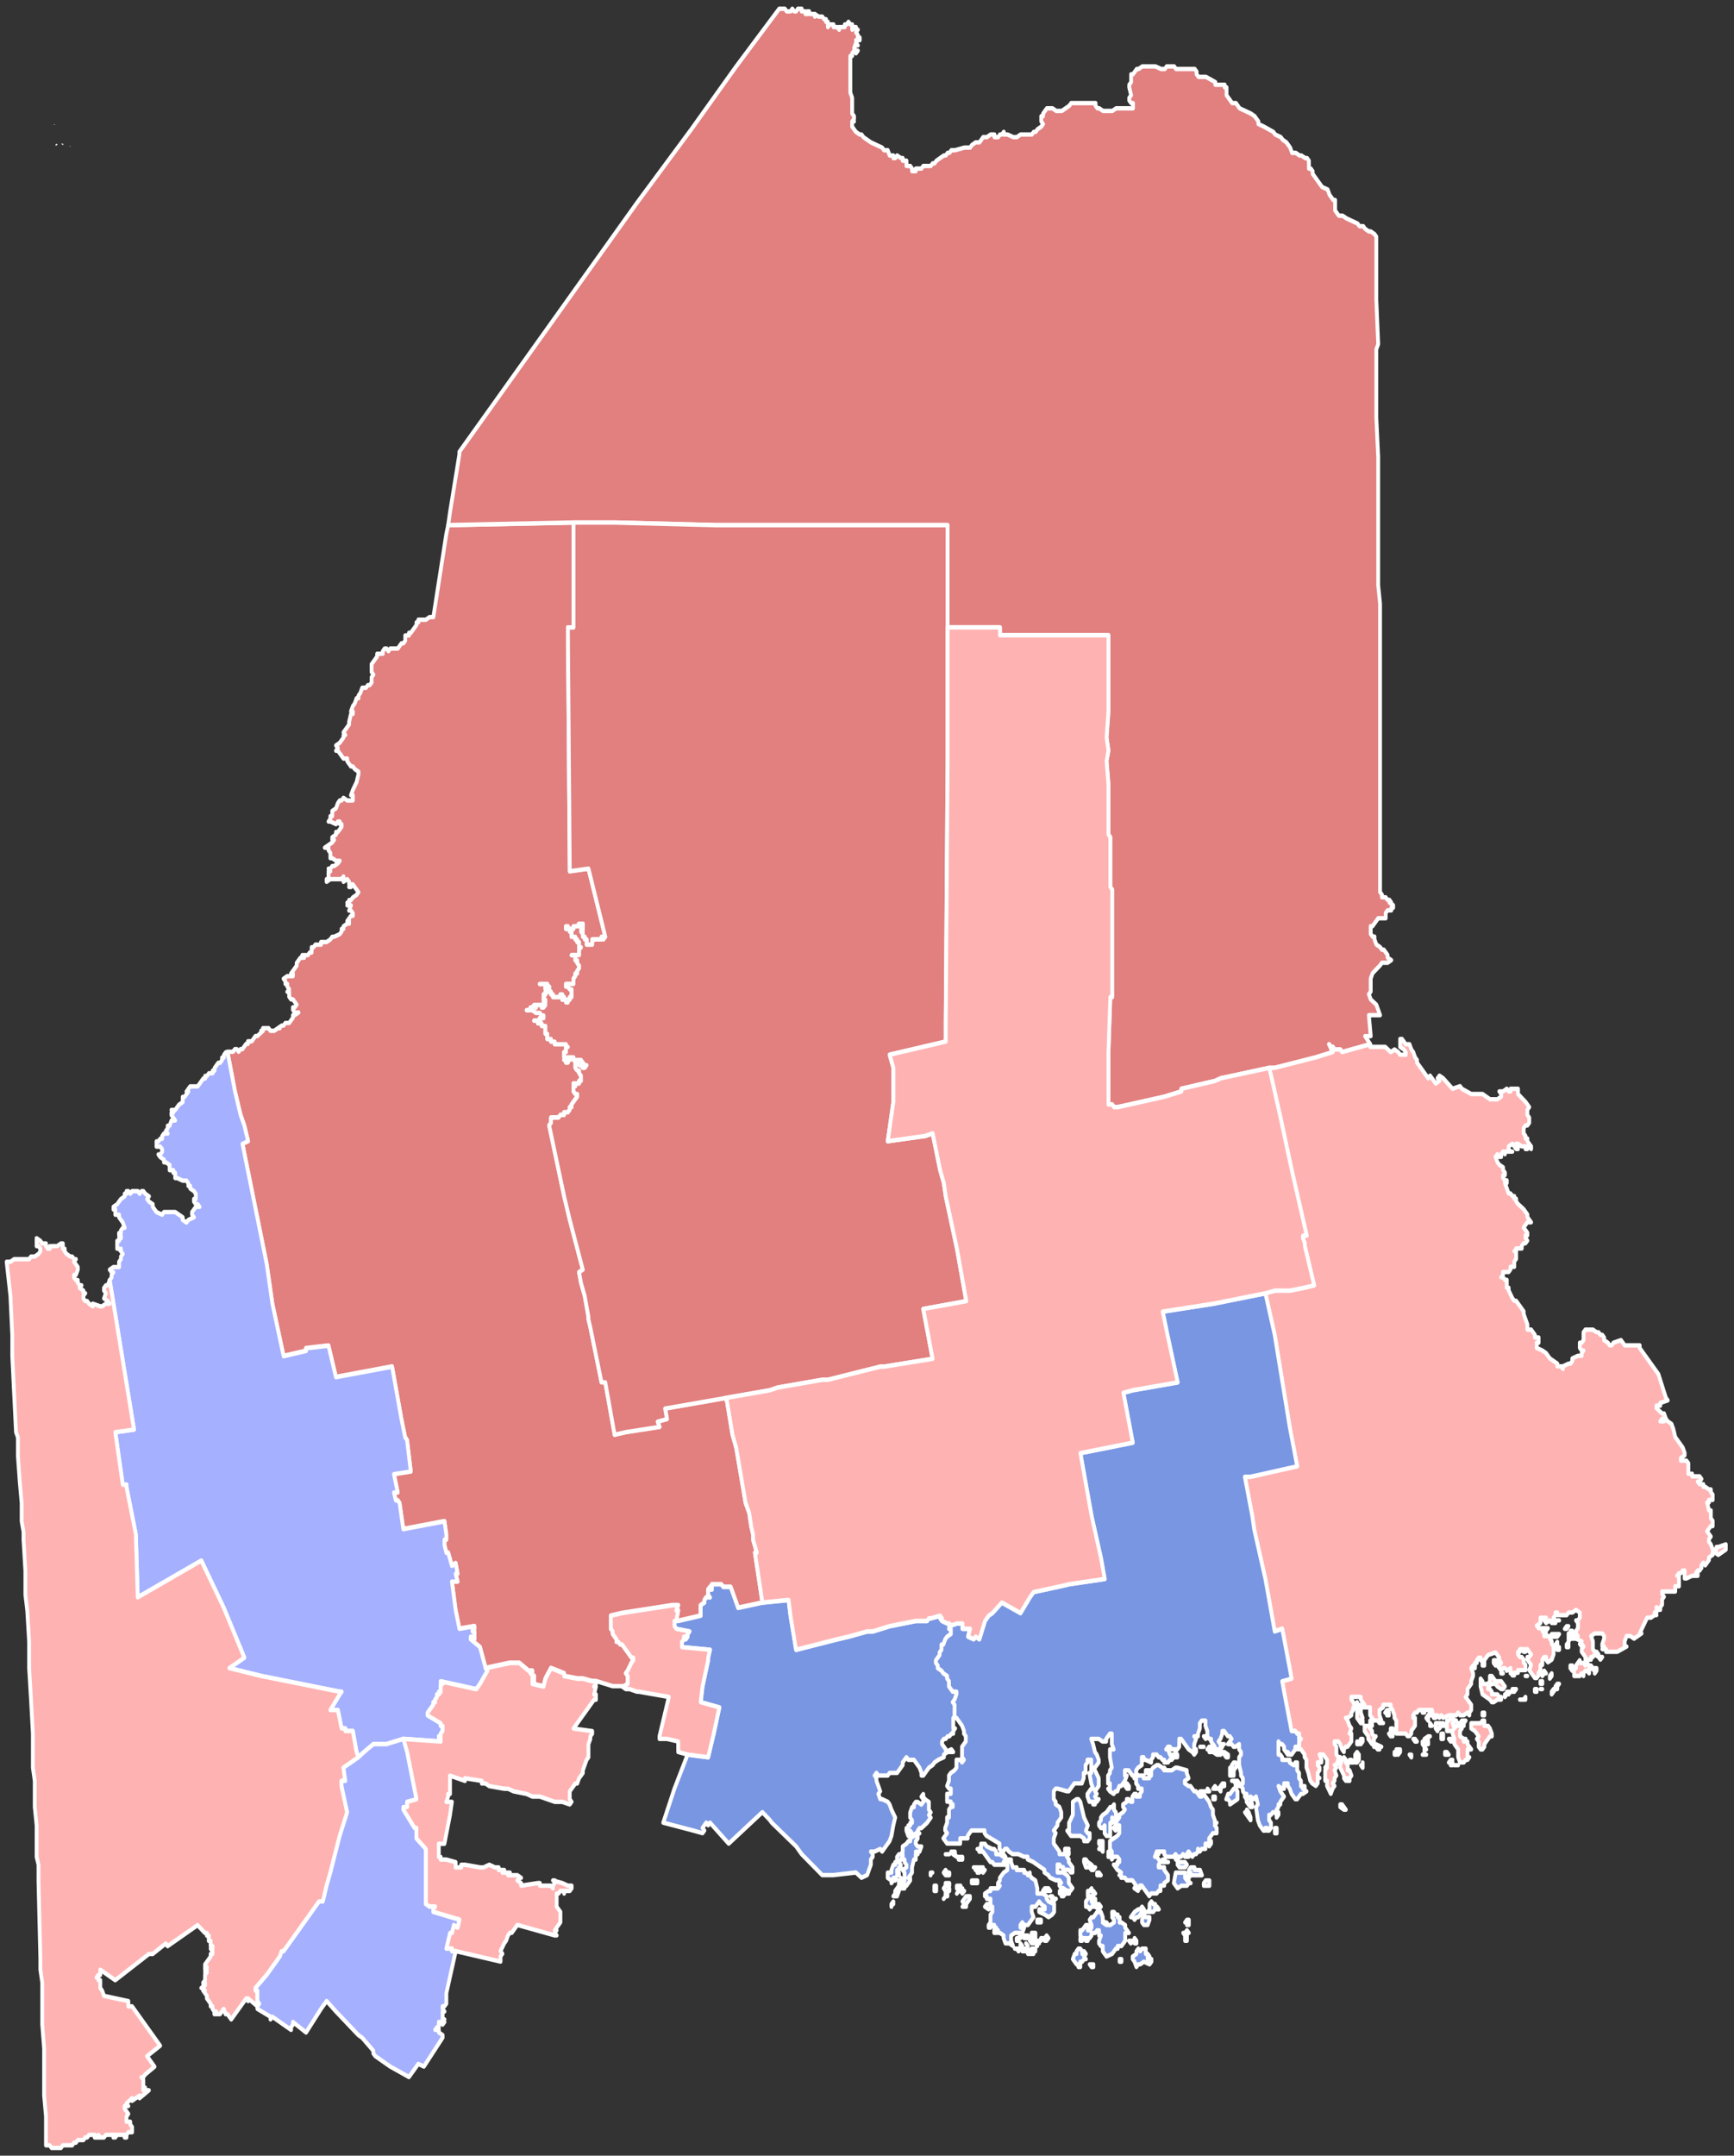
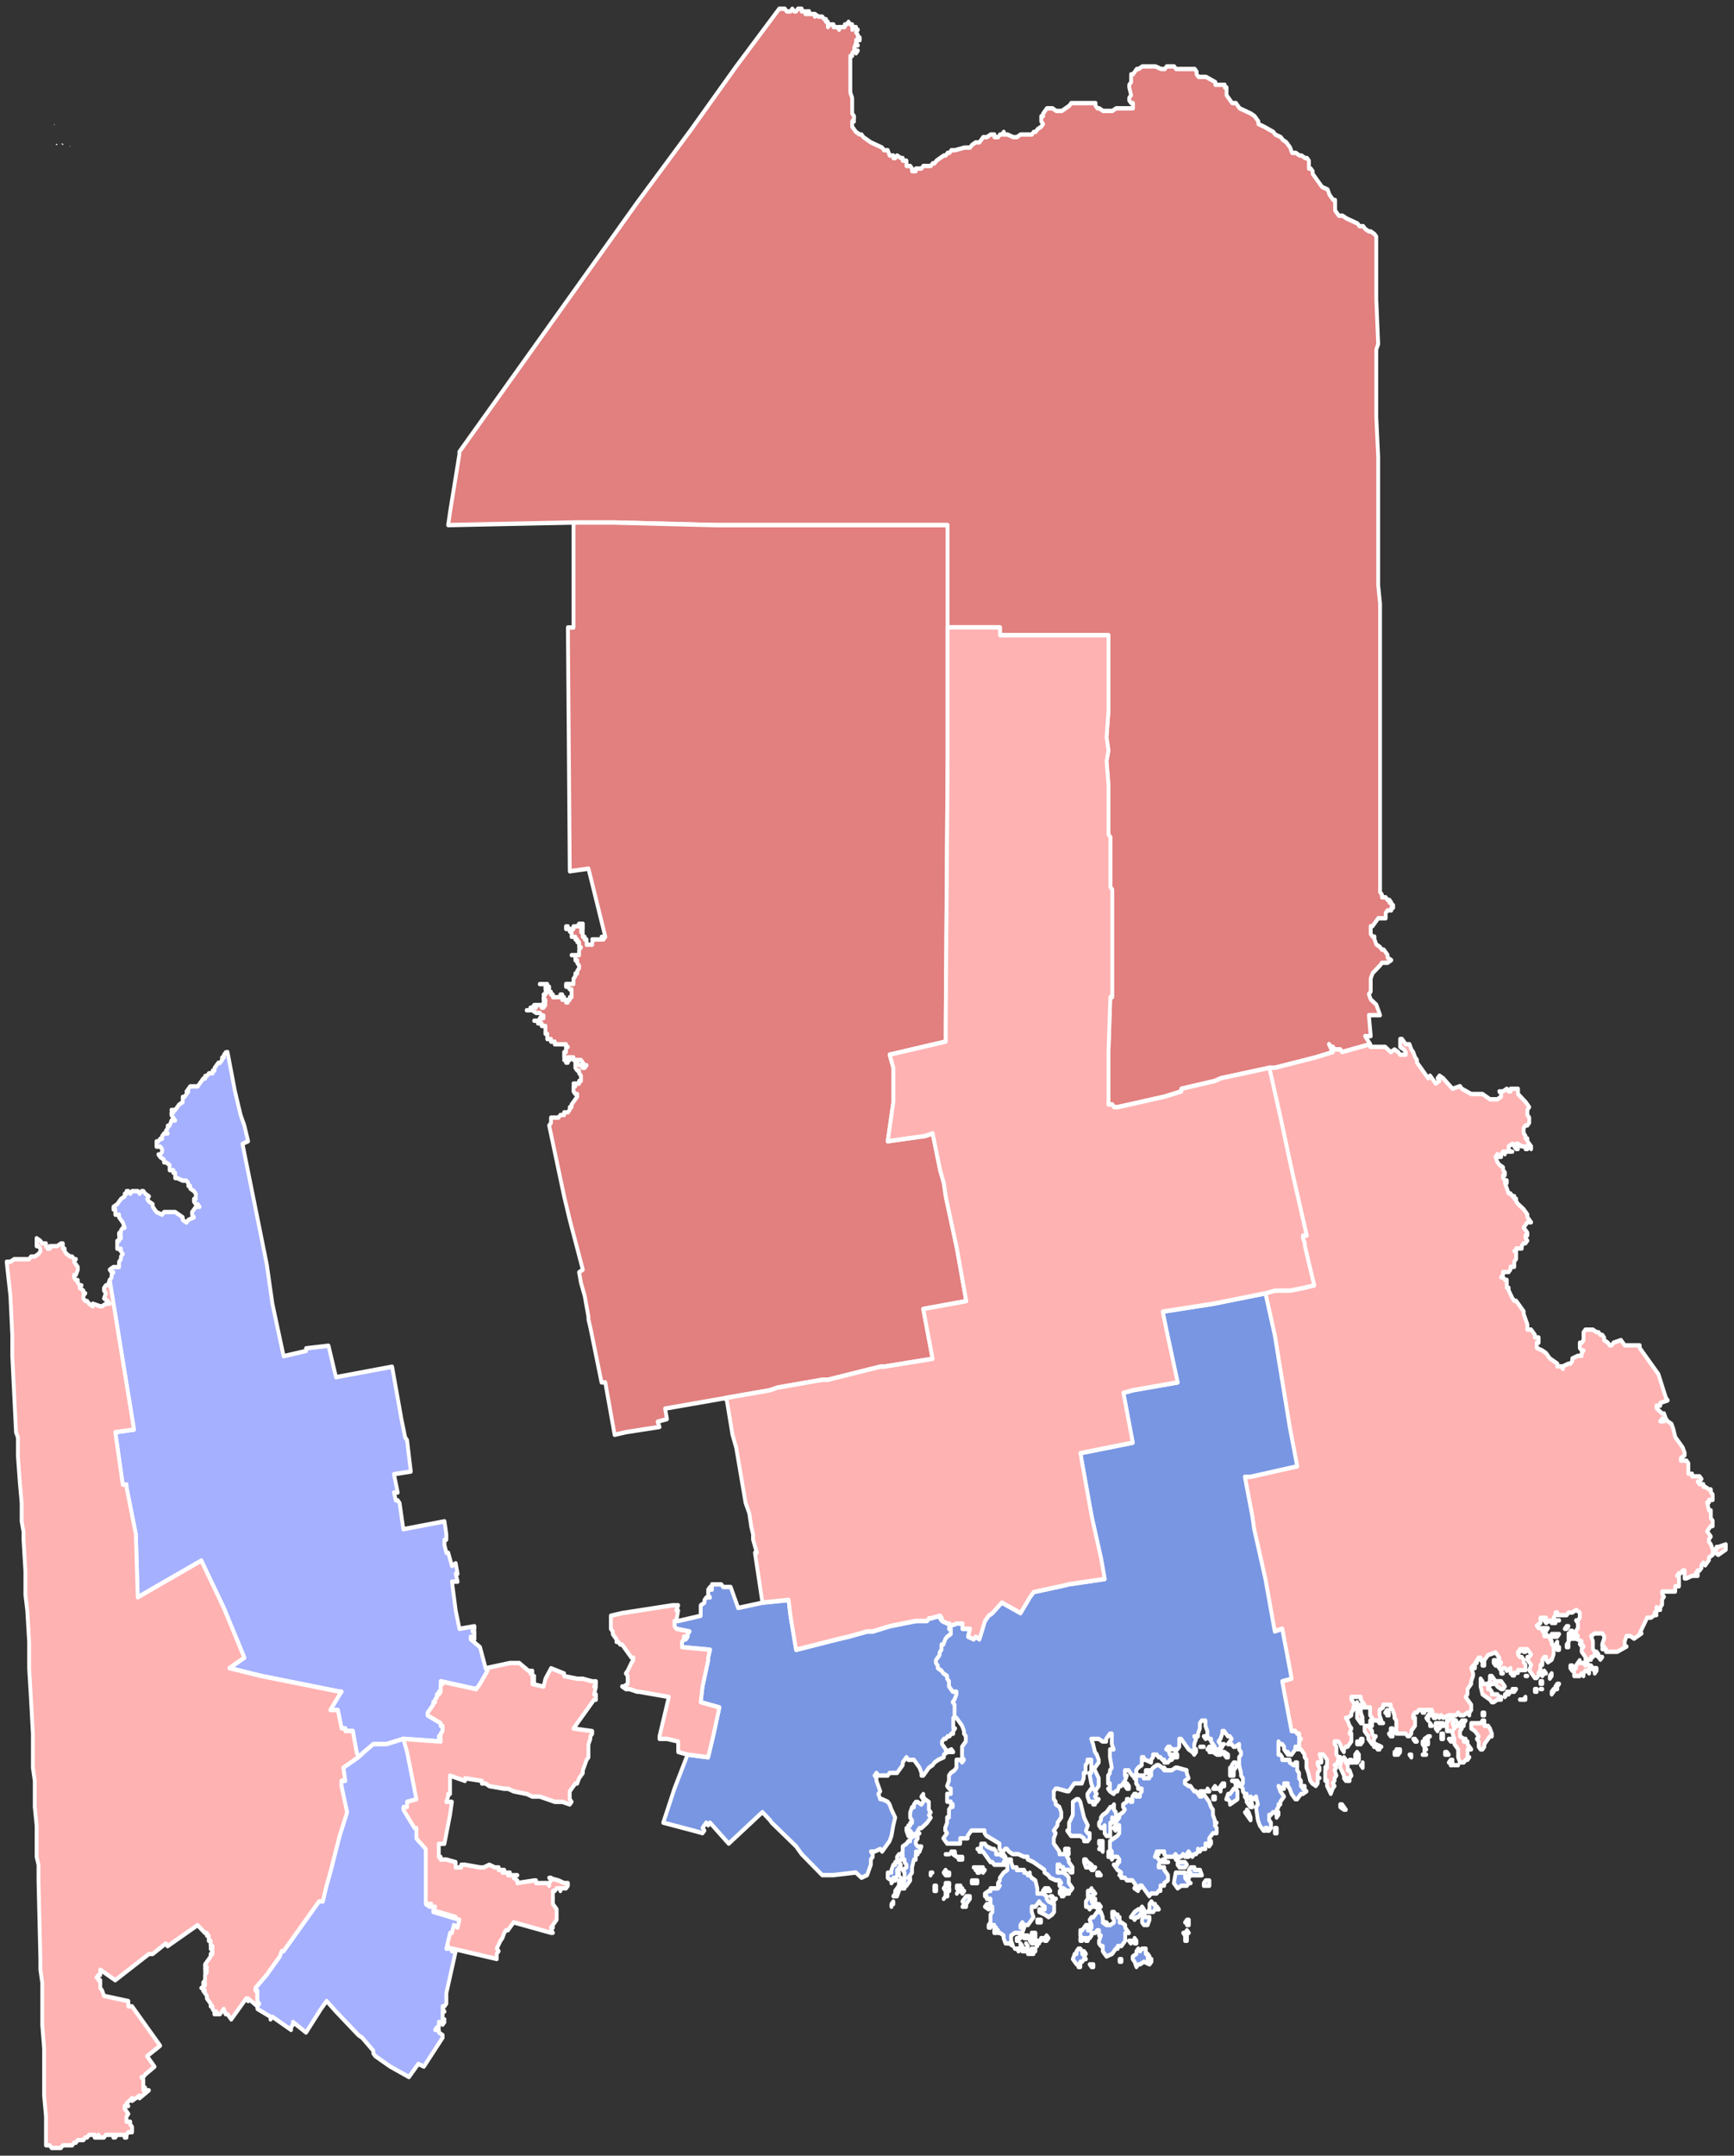
<svg xmlns="http://www.w3.org/2000/svg" xmlns:ns1="http://sodipodi.sourceforge.net/DTD/sodipodi-0.dtd" xmlns:ns2="http://www.inkscape.org/namespaces/inkscape" version="1.2" width="35.351mm" height="43.928mm" viewBox="0 0 133.612 166.026" stroke-linecap="round" stroke-linejoin="round" id="svg7677" ns1:docname="Maine_Distrct_2_2018.svg" ns2:version="0.92.3 (2405546, 2018-03-11)">
  <rect x="0" y="0" width="133.612" height="166.026" fill="#333333" stroke="none" />
  <defs id="defs7681" />
  <ns1:namedview id="namedview7679" pagecolor="#ffffff" bordercolor="#000000" borderopacity="0.25" ns2:showpageshadow="2" ns2:pageopacity="0.0" ns2:pagecheckerboard="false" ns2:deskcolor="#d1d1d1" showgrid="false" ns2:zoom="2.8092612" ns2:cx="-140.92778" ns2:cy="80.804163" ns2:window-width="3840" ns2:window-height="1973" ns2:window-x="-18" ns2:window-y="-18" ns2:window-maximized="1" ns2:current-layer="g32929" ns2:document-units="mm" />
  <g id="cb_2018_us_county_within_cd116_500k" transform="matrix(1.3,0,0,1.501,-284.297,-27.947)" style="stroke:#ffffff;stroke-opacity:1">
    <path d="m 179.078,37.018 v 0 l 0.002,-0.002 h 0.002 0.002 v 0 0 0 l -0.003,0.002 z m -0.003,-0.039 v 0 h 0.002 v 0 z m -0.006,-0.029 v 0 0 l 0.002,-0.003 v 0 h 0.002 v 0 0 -0.002 h 0.002 l 0.002,-0.002 v 0 0 0 h 0.002 0.002 0.002 0.003 0.002 v 0 0 h 0.002 0.002 l 0.002,0.002 v -0.002 h 0.002 v 0 0 h 0.002 v -0.002 0 0.002 0 0 0 0 0 h 0.002 v 0 0 h 0.003 v -0.002 h 0.002 v 0 0 0 0 0 0 -0.002 h 0.002 v 0 0 0 h 0.002 v 0 0 h 0.002 v 0 h 0.002 v 0 -0.002 0 0 h 0.002 v 0 0 0 0 0 h 0.002 v 0 0 0 h 0.003 0.002 0.002 v 0 h -0.002 v 0 -0.002 0 0 h 0.002 v 0 h 0.002 v 0.002 0 0 h 0.003 v 0 h 0.002 v 0 0 0 0 l 0.002,-0.002 v 0 -0.002 h 0.002 v -0.002 0 l -0.002,-0.002 v 0 0 0 l -0.002,-0.002 h 0.002 v 0 -0.002 0 h 0.002 0.002 v 0 l 0.002,-0.002 v 0 0.002 h 0.002 v 0 0 h 0.002 0.002 v 0 0 l 0.002,-0.002 v 0 -0.002 l 0.002,-0.002 v 0 h -0.002 v -0.002 0 0 0 -0.002 -0.002 0 -0.002 l 0.002,-0.002 v 0 0 0 0 -0.002 0 h 0.002 v 0 -0.002 0 -0.002 0 0 0 h 0.002 v -0.002 0 -0.002 h 0.002 v -0.002 0 0 0 l 0.002,-0.002 v 0 0 0 -0.002 h 0.002 v 0 -0.002 -0.002 h 0.002 v -0.002 -0.002 0 0 -0.003 0 0 -0.002 0 -0.002 -0.002 -0.002 l 0.002,-0.002 v 0 l 0.002,-0.002 0.002,-0.002 v -0.002 l 0.002,-0.003 v 0 h 0.002 v 0 -0.002 h 0.002 v 0 h 0.002 l 0.002,0.002 0.002,0.002 h 0.002 v 0.002 l 0.002,0.002 0.002,0.002 0.002,0.002 v 0 h 0.002 v 0.002 0 l 0.002,0.002 v 0 0.002 l 0.002,0.002 v 0.002 0 0 h 0.002 0.002 l 0.003,0.002 h 0.002 v 0 0 h 0.003 v 0 h 0.002 v 0 h 0.002 0.002 0.002 v 0 0.002 0 l -0.002,0.003 v 0.002 0.002 l -0.002,0.002 v 0 0 0 0.002 h -0.002 v 0 h -0.002 v 0.002 0 0 0.002 0.002 0.002 0 0.002 0 h -0.002 v 0.002 0 0.002 0 0.002 h -0.002 v 0.003 h -0.002 v 0 0.002 h -0.002 v 0 0 h -0.002 v 0.002 0 h -0.002 v 0 h -0.002 v 0 0 0 0 0 h -0.002 v 0.002 0 h -0.002 v 0 0.002 h -0.002 v 0 0 0.002 0.002 h -0.002 v 0.002 0 h -0.002 v 0 h -0.002 l -0.002,0.002 h -0.002 v 0 0 0.002 l -0.002,0.002 v 0 0 l -0.002,0.002 -0.002,0.002 v 0 0 l -0.002,0.002 v 0 0.002 h -0.002 v 0 h -0.002 v 0 0 0 h -0.002 v 0.002 0 h -0.002 v 0 0.002 0 0.002 h -0.002 v 0 l -0.002,0.002 v 0 0 0 h -0.002 -0.002 v 0 0.002 0 h -0.002 v 0.002 0 l -0.002,0.002 v 0 l -0.002,0.002 v 0 h -0.002 v -0.002 h -0.002 v 0.002 h -0.002 v 0 0 h -0.002 v 0 0.002 0.002 0 h 0.002 v 0.002 h -0.002 v 0 0 0 0 0.002 0 h -0.002 v 0.002 0.002 h -0.002 v 0 0.002 0 -0.002 l -0.002,0.002 v 0 0 0 0 0 l 0.002,0.002 v 0 0 0.002 0.002 l -0.002,0.002 v 0.002 0.002 0 0 0.002 0 0.002 0 0.002 0.002 0.002 0.002 0 0 0 0.002 0 0 0.002 0.002 0 0.002 0.002 0 0.002 0.002 0 0.002 0.002 l -0.002,0.002 v 0 0 0.002 h -0.002 v 0 0.002 0 0 0.002 0 h -0.002 v 0 0 0.002 0 h -0.002 v 0 0 0 0 0 0 0 h -0.002 v -0.002 0 0.002 0 0 0 0 0 0 0.002 0 0 h -0.002 v 0 0.002 h -0.002 v 0 h -0.002 v 0 h 0.002 v 0 0 0.002 0 0 0 0 0 h -0.002 v 0.002 0 0.002 0 h -0.002 v 0 0 0 0.002 h -0.002 v 0 0 0 0.002 0 0 0 h -0.002 v 0 0 -0.002 0 h -0.002 v 0 0 0 0 h -0.002 v 0 l -0.003,0.002 v 0 h -0.002 v -0.002 h -0.002 v 0 h -0.002 v 0 0 l -0.002,-0.002 v 0 0 -0.002 0 0.002 0 h -0.002 v 0 0 h -0.002 l -0.002,-0.002 v 0 -0.002 0 l -0.002,-0.002 h -0.002 v 0 -0.002 0 -0.002 0 -0.002 0 -0.002 0 h -0.002 v 0 -0.002 -0.002 0 0 0 l 0.002,-0.002 v 0 h -0.002 v 0 -0.002 h -0.002 v 0 h 0.002 v 0 -0.002 h -0.002 v 0 -0.002 0 0 l 0.002,-0.002 v 0 h -0.002 -0.002 v -0.002 -0.002 0 -0.002 0 0 l -0.002,-0.002 v 0 -0.002 h -0.002 v 0 h -0.002 v 0 0 l 0.002,-0.002 v -0.002 l 0.002,-0.002 v -0.002 l 0.002,-0.002 v 0 -0.002 -0.002 0 0 -0.002 -0.002 h 0.002 v 0 -0.002 0 l 0.002,-0.002 v 0 0 -0.002 0 0 0 l 0.002,-0.002 v -0.002 0 0 h -0.002 v -0.002 0 -0.002 l -0.002,-0.002 v 0 h -0.002 v 0 0.002 h -0.002 v 0 -0.002 0 0 0 0 -0.002 0 h -0.002 v 0 0 -0.002 l -0.002,-0.002 v 0 l -0.002,-0.002 -0.003,-0.002 -0.002,-0.002 v 0 z" fill-rule="evenodd" id="path2228" style="stroke:#ffffff;stroke-width:0.144;stroke-opacity:1" />
    <path d="m 222.074,26.04 v 0 l 10e-4,-0.002 v 0 0 h 0.001 v 0 0 h 0.001 v 0 0 l 0.001,0.002 v 0 0.002 h -0.001 v 0 0 h -0.001 v 0 0 h -0.001 v 0 0 0 h -10e-4 z m -0.046,0.014 -0.001,-0.002 h 0.001 0.001 v 0 l 0.001,0.002 z m -0.003,-0.003 -0.001,-0.002 -0.001,-0.003 -0.003,-0.003 -0.003,-0.002 h 0.001 v 0 -0.002 0 h -0.001 v 0 l 0.003,-0.002 v 0 h 10e-4 0.001 v 0.002 0 0 h 0.001 v -0.002 0 h -0.001 v 0 -0.002 -0.002 h 0.001 v 0 0 -0.002 0 h 0.001 v 0 0 -0.002 0 0 h 0.001 v -0.002 0 0 0 0 0 h 0.001 v 0 0 0 0 0 0 h 10e-4 v -0.002 0 0 0 0 h 0.001 v -0.002 h 0.001 v 0 0 0 0 0 h 0.001 v 0 0 0 -0.002 0 0 0 0 h 0.001 v 0 0 -0.002 l 0.001,0.002 v -0.002 0 h 10e-4 v -0.002 h 0.001 v -0.002 0 0 -0.002 0 0 0 0.002 0 0.002 0.002 0 l -0.001,0.002 v 0 0 0.002 0 h 0.001 v 0 l 0.001,-0.002 v 0 0 h 0.001 v 0 0 0 0 0.002 h 0.001 v 0 0 0 0 l 0.001,-0.002 v 0 0 0 0.002 0 0.002 0 0.002 0 l 10e-4,-0.002 v 0 0 0 l 0.001,-0.002 h -0.001 l 0.001,-0.002 v 0 0.002 0 0 0 h 0.001 v -0.002 0 0 0 0 h 0.001 v 0 0 0 l 0.001,0.002 v 0 0 -0.002 0 l 0.001,0.002 v 0 -0.002 h 10e-4 v 0.002 h -10e-4 v 0 h -0.001 v 0.002 0 0 0.002 l 0.001,-0.002 v 0 h 10e-4 v 0 h 0.001 v 0 l 0.001,-0.002 v 0 0.002 0 h 0.001 v 0 0 0 0.002 0 l 0.001,-0.002 v 0 -0.002 0 0.002 h 0.001 v 0 h 10e-4 v 0 h 0.001 v 0 0.002 0 0 0 0 h 0.001 v 0 -0.002 0 -0.002 0 h 0.001 v 0 -0.002 0 h 0.001 v 0 0 0 0 h 0.001 10e-4 v 0 0 h 0.001 v 0 0 0 0 0 0.002 0 0.002 0 0 0 0.002 0 0.002 0 l -0.001,0.002 h 0.001 -0.001 v 0 0 h -10e-4 v 0 0 l -0.001,0.002 v 0 h -0.001 v 0 0 0 h -0.001 v 0 0.002 h -0.001 v 0 0 h -0.001 v 0.002 h -10e-4 v 0 h -0.001 v 0 0 l -0.001,-0.002 v 0 h 0.001 v -0.002 0 l -0.001,-0.002 v 0 0 0 h -0.001 v 0 0 0 h -0.001 v 0 0 h -0.001 v 0 l -10e-4,0.002 v 0 0 0 0 l -0.001,0.002 v 0 0 0.002 l -0.001,-0.002 v 0 0 h -0.001 v 0.002 0 0.002 h -0.001 v 0 0 h -0.001 -10e-4 v 0 0 0 h -0.001 v 0 h -0.001 v 0 0 0.002 l -0.001,-0.002 v 0 h 0.001 v 0 l -0.001,-0.002 v -0.002 0 -0.002 0 0 0 -0.002 0 h -0.001 v 0 h -0.001 -10e-4 v 0 h -0.001 v 0 0 0 0 h -0.001 v 0 h -0.001 v 0 h -0.001 v 0 0.002 0 0 0 h 0.001 l 0.001,0.002 v -0.002 l 0.001,0.002 v -0.002 h 0.001 v 0.002 0 0 0 h -0.001 l 0.001,0.002 h 10e-4 v 0 0 0 0 0.002 h -10e-4 v 0 0 l -0.001,0.002 v 0 h 0.001 v 0 0 0 l 10e-4,0.002 v 0 h -10e-4 v 0 0.002 l -0.001,-0.002 v 0 0 0.002 0 0 h -0.001 v 0.002 h -0.001 v 0 0 0.002 h -0.001 v 0 l -0.001,0.004 v 0 0 -0.002 -0.002 0 l -10e-4,-0.002 v 0.002 h -0.001 v 0 0 0 0 z" fill-rule="evenodd" id="path2230" style="stroke:#ffffff;stroke-width:0.037;stroke-opacity:1;stroke-miterlimit:4;stroke-dasharray:none" />
    <path d="m 221.905,25.007 v -0.002 0 0 h 0.001 10e-4 0.001 0.001 v 0 0 l 0.001,0.002 v 0 0 0.002 h -0.001 v 0 l -0.001,0.002 h -0.001 v 0 h -10e-4 v 0 l -0.001,-0.002 v 0 z" id="path2232" style="stroke:#ffffff;stroke-width:0.037;stroke-opacity:1;stroke-miterlimit:4;stroke-dasharray:none" />
    <path d="m 179.377,36.448 v 0 0 -0.002 h 0.002 v 0 0 -0.002 0 -0.002 0 -0.002 0 h 0.002 v 0 0 0 l 0.002,-0.002 v 0 0 0 0 0 l 0.002,-0.002 v 0 -0.002 0 0 0 -0.002 0 0 0 h -0.002 v 0 0 0 0 h 0.002 v 0 -0.002 h 0.002 v -0.002 0 l 0.003,-0.002 v -0.002 0 h 0.002 v -0.002 0 h 0.002 v -0.002 h 0.002 v 0 -0.002 0 h 0.002 v 0 0 -0.002 0 l 0.002,-0.002 v 0 l 0.002,-0.002 v 0 h 0.002 v -0.002 l 0.002,0.002 v 0.002 h 0.002 v 0.002 h 0.002 v 0.002 0.002 0.002 0 l -0.002,0.002 v 0 0.002 l 0.002,0.002 v 0 0 0.002 0 0 0.002 0 l -0.002,0.002 v 0 h -0.002 v 0 0.002 0.002 0 0 0.002 0.002 0 0 l 0.002,0.002 v 0 0.002 0 h 0.002 v 0.002 0 h 0.002 v 0 h 0.002 v 0 l 0.002,0.002 v 0.002 0 h 0.002 v 0.002 h -0.002 v 0.002 0 0 0.002 0 0 0 0.002 0.002 h -0.002 v 0 0.002 0 0 0.002 0 h -0.002 v 0 0 0 0 l 0.002,0.002 v 0 0 0 0 l -0.002,0.002 v 0 0 0.002 0 0 0.002 0 0 0 0 0 0.002 0 h 0.002 v 0.002 0 0 0 0 h -0.002 v 0 0 h -0.002 v 0 0 0 0.002 0 0 h -0.002 v 0 0 0 0.002 0 0 0 0 0.002 0 0 h -0.002 v 0.002 0.002 h -0.002 v 0 l -0.002,0.002 v 0 0 h -0.002 v 0 0 h -0.002 v -0.002 0 -0.002 0 -0.002 0 0 -0.002 0 h -0.002 l 0.002,-0.002 v 0 -0.002 -0.002 0 0 0 0 0 0 -0.002 h -0.002 v -0.002 h -0.002 v 0 h -0.002 v 0 l -0.002,-0.002 v 0 0 -0.002 0 0 -0.002 0 0 -0.002 0 0 0 l -0.002,-0.002 v 0 0 0 -0.002 0 h -0.002 v 0 0 h -0.002 v 0 0 0 h -0.002 v 0 0 0 0 h -0.002 v 0 0 -0.002 h -0.002 v 0 0 0 -0.002 0 -0.002 0 l 0.002,-0.002 v 0 0 l -0.002,-0.002 v 0 0 0 0 h -0.002 v 0 z m -0.014,0.055 v 0 l 0.002,-0.002 v 0 0 -0.002 h 0.002 v 0 0 0 h 0.002 0.002 v -0.002 h 0.002 0.002 v 0 0 0 -0.002 0 h 0.002 v 0 0 0 0 h 0.002 v 0 0 0 h 0.002 v 0 0.002 0 0 0 0 0 0 0.002 0 0 0 0 0 0 0 0 l -0.002,0.002 v 0 0 0 l -0.003,0.002 v 0.002 0 0 h -0.002 v 0 h -0.002 v 0 0 0 0 0 0 h -0.002 v 0 0 0 h -0.002 v 0 h -0.002 v 0 z" fill-rule="evenodd" id="path2716" style="stroke:#ffffff;stroke-width:0.144;stroke-opacity:1" />
    <path d="m 179.526,36.132 h 0.002 v -0.002 0 0 -0.002 0 0 0 h 0.002 v 0 -0.002 0 0 -0.002 0 l 0.002,-0.002 v 0 0 0.002 0 0 0 0.002 0 0 0 0 0.002 h -0.002 v 0 0 0 0 0 0.002 0 0 0 h -0.002 v 0 0 0 0.002 0 0 0 0 0 0 z m -0.069,-0.417 v -0.002 0 -0.002 0 h 0.002 v 0 0 h 0.002 v 0 h 0.002 v 0 l 0.002,0.002 v 0 h -0.002 v 0.002 0 h 0.002 v 0 0 0 0 0.002 0 0.002 0 0 h -0.002 v 0.002 0 0 0 h -0.002 v 0 h -0.002 v 0 l -0.002,-0.002 v 0 -0.002 0 z m -0.006,-0.093 v 0 0 -0.002 h 0.002 v 0 -0.002 -0.002 h 0.002 v 0 0 0 l 0.002,-0.002 v 0 0 h 0.002 v 0 0 h 0.002 v 0.002 0 0 0 l 0.002,0.002 v 0 0 h 0.002 v 0 0.002 l 0.002,0.002 v 0.002 0 0.003 0 0 h -0.002 v 0.002 h -0.002 v 0.002 0 h -0.002 v 0 0 0 h -0.002 -0.002 v 0 0 h -0.002 v 0 0 -0.002 0 h -0.002 v 0 0 -0.002 h -0.002 v -0.002 -0.002 z m -0.016,0.288 v 0 -0.002 l 0.002,-0.002 v 0 0 0 0 h 0.002 v 0 0 0 l 0.002,-0.002 v 0 0 0 0 0 0 0 h 0.002 v 0 0.002 0 0 h 0.002 v 0 0 0.002 0 0 0 0 0 0.002 0 0 0 0 0 0.002 0.002 0 0 0 0.002 0 0 0 0 h -0.002 v 0 0 0 0 0 h -0.002 v 0 0 -0.002 h -0.002 v 0 l -0.002,-0.002 v 0 0 z m -0.019,-0.43 v 0 l 0.002,-0.002 v 0 0 -0.002 0 -0.002 0 0 0 -0.002 0 l 0.002,-0.002 v 0 0 0 -0.002 l 0.002,-0.002 0.002,-0.002 v 0 0 h 0.002 v 0 0 0 h 0.002 v 0 h 0.002 v 0 -0.002 0 h 0.002 v 0 l 0.002,-0.002 v 0 0 h 0.002 v -0.002 0 h 0.002 v 0 -0.002 0 0 -0.002 -0.002 0 -0.002 0 0 -0.002 0 0 -0.002 0 0 0 0 0 -0.002 0 0 h 0.002 v 0 0 -0.002 -0.002 0 -0.002 0 h -0.002 v -0.002 0 -0.002 -0.002 -0.002 h 0.002 v 0 0 0 l 0.003,-0.002 v 0 l 0.002,-0.002 v 0 h 0.002 v 0 l 0.002,0.002 v 0 h 0.002 0.002 v 0 0 h 0.002 l 0.002,0.002 v 0 l 0.002,0.002 v 0 0 0.002 0.002 0 l 0.002,0.002 v 0 0 0.002 0 0.002 0.002 h -0.002 v 0 0.002 0 0 l -0.002,0.002 v 0 0.002 0 0.002 0 0 0 h -0.002 v 0.002 0 0 0 h -0.002 v 0.002 h 0.002 v 0 0.002 0 -0.002 h -0.002 v 0 l -0.002,-0.002 v 0 h -0.002 v 0 h -0.002 v 0 h -0.002 v 0 l -0.002,0.002 v 0 h -0.002 v 0 0.002 h -0.002 v 0.002 l -0.002,0.002 v 0 0 l -0.002,0.002 v 0.002 h -0.002 v 0.002 0 0.002 h -0.002 0.002 v 0.002 0 h -0.002 v 0 0.002 0 h -0.002 v 0 0.002 0 l -0.002,0.002 v 0 h -0.002 v 0.002 0 h -0.002 v 0 h -0.002 v 0 l -0.002,0.002 v 0 h -0.002 v 0 h -0.002 z m -0.023,-0.233 v -0.002 0 0 h 0.002 v -0.002 0 0 0 -0.002 0 -0.002 0 h 0.002 v -0.002 h 0.002 v -0.002 0 -0.002 h 0.002 v 0 l 0.002,-0.002 h 0.002 v 0 l 0.002,0.002 v 0 0 0 h 0.002 v 0 0 h 0.002 v 0 l 0.002,0.002 v 0 0 l 0.002,0.002 v 0.002 h 0.002 v 0 0 h 0.002 v 0.002 0 0 h 0.002 v 0.002 h -0.002 l 0.002,0.002 v 0 0 0.002 0 0 0.002 0 0.002 0.002 0.002 0 0 0 h -0.002 v 0 0 0.002 0 0 0.002 0 0 0.002 0 l -0.002,0.002 v 0 0 0.002 0 h -0.002 v 0 0 h -0.002 v 0 h -0.002 v 0 0 0.002 h -0.002 v 0 0 0.002 0 0 0 l -0.002,0.002 v 0 0 -0.002 0 h -0.002 v 0 0 0 l -0.002,-0.002 v 0 0 h -0.002 v 0 0 0 l -0.002,-0.002 v 0 -0.002 0 -0.002 h -0.002 v 0 -0.002 0 0 h -0.002 v 0 -0.002 0 0 -0.002 0 -0.002 h -0.002 v 0 0 l 0.002,-0.002 h -0.002 l 0.002,-0.002 h -0.002 v 0 z m -0.002,0.771 v 0 h 0.002 v 0 -0.002 0 h 0.002 l 0.002,0.002 v 0 -0.002 h 0.002 v 0 0 h 0.002 v 0 h 0.002 v 0 0 h 0.002 v 0 0 0 h 0.002 0.002 0.002 l 0.002,0.002 v 0 0 h 0.002 0.002 v 0 h 0.002 v 0 h 0.002 v -0.002 h 0.002 v 0 0 h 0.002 v 0.002 h 0.002 v 0 0 0 h 0.002 v 0.002 0 h 0.002 v 0 0 0 0 0 0.002 0 0 h 0.002 v 0 0 0.002 0 0 0 0 0.002 0 h -0.002 v 0 0 0.002 0 0 l -0.002,0.002 v 0 0.002 h -0.002 v 0 h -0.002 l -0.002,0.002 -0.002,-0.002 v 0 h -0.002 v 0 h -0.002 v 0 0 h -0.002 v 0 0 h -0.002 v 0 h -0.002 v 0 0 l -0.002,0.002 v -0.002 0 h -0.002 v 0 0 h -0.002 v 0.002 0 0 0 0 -0.002 0 0 0 0 h -0.002 v 0 0 0 h -0.002 v 0 0 0 0.002 h -0.002 v 0 h -0.002 v 0 -0.002 0 0 0 -0.002 0 0 0 h -0.002 v 0 0 0 0 0 -0.002 0 h -0.002 v -0.002 0 0 0 0 0 0 0 h -0.002 v 0 -0.002 h 0.002 v -0.002 -0.002 0 h -0.002 v 0 z m -0.078,-1.063 v -0.002 0 l 0.002,-0.002 v -0.002 h 0.002 v 0 0 l 0.002,-0.002 v 0 l 0.002,0.002 h 0.002 v 0 l 0.002,0.002 v 0 0.002 0.002 0.002 0.002 0 h -0.002 v 0.002 h -0.002 -0.002 v 0 0 0 h -0.002 v 0 0 l -0.002,-0.002 v 0 h -0.002 v -0.002 z m -0.052,-0.104 v 0 h 0.002 v -0.002 0 0 -0.002 0 0 -0.002 0 0 l 0.002,-0.002 v 0.002 0 0 0.002 0 h 0.002 v 0.002 0 0 l -0.002,0.002 v 0 h -0.002 v 0 0.002 0 h -0.002 z m -0.004,-0.006 h 0.002 v 0 0 l 0.002,-0.002 v 0 0.002 h 0.002 v 0 0 h 0.002 v 0 0 h -0.002 v 0 0 0.002 0 0 h -0.002 v 0 h -0.002 v -0.002 0 z m -0.002,0.004 v -0.002 0 -0.002 l 0.002,-0.002 v 0 0 0.002 0 h -0.002 v 0.002 0 l 0.002,0.002 v 0 0 0.002 0 h 0.002 v 0 0 0.002 0 0 0 h -0.002 v 0 0 h -0.002 v 0 -0.002 0 0 z m -0.102,-0.168 v 0 -0.002 0 0 l 0.002,-0.002 v 0 0 l 0.002,0.002 v 0 0 h 0.002 v 0 0 0.002 0.002 0 l -0.002,0.002 v 0 h -0.002 v 0 h -0.002 v 0 0 0 l -0.002,-0.002 z" fill-rule="evenodd" id="path2718" style="stroke:#ffffff;stroke-width:0.144;stroke-opacity:1" />
    <path d="m 179.419,36.376 v 0 0 0.002 0 z m -0.007,0.039 v 0 0 h 0.002 v 0 0 -0.002 0 0 0 -0.002 0 0 0 -0.002 0 0 -0.002 h 0.002 v 0 0 0 -0.002 0 0 -0.002 0 0 0 -0.002 0 0 0 0 0 0 -0.002 0 0 0 0 h 0.002 v -0.002 h 0.002 v -0.002 0 0 l 0.002,-0.002 v 0 -0.002 -0.002 -0.002 h 0.002 v 0 -0.002 -0.002 0 0 0 -0.002 -0.002 0 -0.002 0 -0.003 0 0 0 -0.002 0 0 0 0 0 h 0.002 v 0 0 0 0 0.002 0 0 h 0.002 v 0 0 0 l 0.002,-0.002 v 0 0 0 0 0 0 0 0 0 -0.002 0 l 0.002,-0.002 v 0 h 0.002 v 0.002 0 0 0 0 -0.002 0 0 0 0 0 0 0 0 0 0 -0.002 0 0 0 h 0.002 v 0 0 0 h 0.002 v 0 -0.002 0 0 h 0.002 v 0 -0.002 0 0 h 0.002 v 0 l 0.002,-0.002 v 0 0 0 h 0.002 v 0 0 h 0.002 v 0 -0.002 0 h 0.002 v 0 h 0.002 v -0.002 0 h 0.002 v -0.002 0 0 0 -0.002 h 0.002 l 0.002,-0.002 v -0.002 0 0 l 0.002,-0.002 v 0 0 0 h 0.002 v -0.002 0 h 0.002 v -0.002 0 h 0.002 v -0.002 0 0 0 0 0 l 0.002,0.002 v 0 0 0 0 h 0.002 v 0 0.002 l 0.002,0.002 v 0 0.002 h 0.002 v 0 0.002 0 0.002 0 0.002 h -0.002 v 0 0 h -0.002 v 0 h -0.002 v 0 0 0 0 0 0 0 0.002 0 h -0.002 v 0 0 0 0 0 0 0.002 0 0 0 0 l -0.002,0.002 v 0 0 0.002 0 h 0.002 v 0 0 0 0.002 h -0.002 v 0 0 0 h -0.002 v 0 0.002 0 0 0 0.002 h -0.002 v 0 0 0 h -0.002 v 0 0 0 0.002 0 0 0 h -0.002 v 0 0 0.002 0 0 h -0.002 v 0.002 0 0 0 l -0.002,0.002 v 0 0 0 0 0 0.002 0 0 0 h 0.002 v 0.002 0 0 0 0.002 h -0.002 v 0 0 0 0.002 0 0 0 0.002 0 0 0 0 l 0.002,0.002 v 0 0 0 0.002 0 0.002 0 h 0.002 v 0 0 0.002 h 0.002 v 0 0 l 0.002,0.002 v 0 0 0 0 0 0 0 0 h -0.002 v 0 0 0 0.002 0 0 0 0 0 0 0 0 0.002 0 0 0 0 0 0 0 h -0.002 v 0 0 0 0.002 0 0 0 0 0 0 0 0 0 0 0 0.002 0 0 0 -0.002 h -0.002 v 0 0 0 0 h -0.002 v 0 h -0.002 v 0 0 0 h -0.002 v 0 -0.002 0 0 0 0 0 -0.002 0 0 h -0.002 v 0 0 h -0.002 v 0 h -0.002 v 0 0 h -0.002 v 0 0 h -0.002 v 0.002 0 0 0 0 0 0.002 0 0 0 0 0 0 0.002 0 0 0 h -0.002 v 0 0.002 0 0 0 0 0 0.002 0 h -0.002 0.002 v 0.002 0 0.002 0 h 0.002 v 0.002 0 l 0.002,0.002 v -0.002 l 0.002,0.002 v 0 0 0 0 0.002 0 0.002 0 0 0.002 h -0.002 v 0 0.002 0 0 0.003 0 h -0.002 v 0 0 0 0 -0.002 h -0.002 v 0 -0.002 h -0.002 v -0.002 0 h -0.002 v 0 0 h -0.002 -0.002 -0.002 v 0 0 0 h -0.002 v 0 0 0 h -0.002 v 0 h -0.002 v 0 0 0 0 0 0 0 -0.002 0 h -0.002 l -0.002,-0.002 v 0 0 0 h -0.002 v -0.002 z" fill-rule="evenodd" id="path2818" style="stroke:#ffffff;stroke-width:0.144;stroke-opacity:1" />
-     <path d="m 222.016,26.043 0.003,0.002 0.003,0.003 0.001,0.003 0.001,0.002 v 0 0 0 0 0 0.002 0 h 0.001 v 0 0 l 10e-4,0.002 v 0.002 h -10e-4 v 0.002 h -0.001 v 0 l -0.001,0.002 v 0 0 0 0 0.002 0 0 h -0.001 v 0 h -0.001 v 0.002 l -0.001,0.002 -10e-4,0.002 v 0 l -0.001,0.002 v 0 0 h -0.001 v -0.002 0 h -0.001 v 0 0 0 l -0.001,0.002 v 0 h 0.001 v 0 l -0.001,0.002 v 0 0.002 0 h -0.001 v 0 0 0 0 0 -0.002 0 0 0 -0.002 0 0 0 h -10e-4 v -0.002 0 l -0.001,0.002 v 0 0 0 0 h -0.001 v 0 -0.002 h -0.001 v 0 h -0.001 l -0.001,-0.002 v 0 0 h 0.001 l -0.001,-0.002 h 0.001 -0.001 v 0 -0.002 0 0 0 -0.002 0 0 -0.002 0 h -10e-4 v 0 -0.002 0 0 0.002 l -0.001,-0.002 v 0 0 0 h -0.001 v 0 0 0 0 h -0.001 v 0 0 0 -0.002 0 l -0.001,-0.002 v 0 0 l -0.001,0.002 v 0 0 0.002 h -10e-4 v 0 0 0 h -0.001 v 0 -0.002 h -0.001 v 0 0 0 0 l -0.001,-0.002 v 0 l -0.001,0.002 v -0.002 h -0.001 v 0 h -10e-4 v 0 0 0 -0.002 0 h 10e-4 v 0 h 0.001 v 0 0 l 0.001,-0.002 v -0.002 0 0 0 h 0.001 v -0.002 h 0.001 v 0 -0.002 0 0 0 h 0.001 v 0 0 l 10e-4,0.002 v -0.002 0 0 0 0 0 l 0.001,-0.002 v 0 0 -0.002 h 0.001 v 0 0 h 0.001 v -0.002 h 0.001 v 0 0.002 0 0 h 0.001 v -0.002 0.002 h 10e-4 v 0 l 0.001,-0.002 v 0 0 0 0 0.002 0 l 0.001,0.002 v 0 -0.002 0 0 h 0.001 v 0 0 0 0 h 0.001 v -0.002 h 0.001 v 0 0 0 h 10e-4 v 0 0.002 0 0 h 0.001 v 0 0 0 0.002 h 0.001 v 0 -0.002 0 0 h 0.001 v 0 0 0 z" id="path2834" style="stroke:#ffffff;stroke-width:0.037;stroke-opacity:1;stroke-miterlimit:4;stroke-dasharray:none" />
    <path d="m 222.407,26.02 v 0 0 0 h 0.001 v 0 0 0 h 0.001 v 0 0 -0.002 0 0 0 h 0.001 v 0 l -0.001,-0.002 h 0.001 v 0 0.002 0 h 0.001 v 0 h 10e-4 v 0 h 0.001 0.001 0.001 v 0 0 h 0.001 0.001 v 0 h 10e-4 v 0 h 0.001 v 0 l 0.001,-0.002 h 0.001 v 0 l 0.003,0.002 0.001,-0.002 0.001,0.002 v -0.002 h 0.003 v 0 0 0 l 10e-4,0.002 v 0 h 0.001 v 0 0.002 0.002 0 0.002 0 0.002 0 0.002 0.002 0.002 l -0.001,0.002 v 0.002 0 0 h -10e-4 v 0 h -0.001 v 0 h -0.001 v -0.002 h -0.001 v 0 0 h -0.001 v 0 -0.002 h -0.001 v 0 0 h -10e-4 v 0 h -0.001 v 0 l -0.001,0.002 v 0 0 h -0.001 v 0 0 l -0.001,0.002 v 0 0.002 l -0.001,0.002 v 0 h -10e-4 v 0 0.002 0 0 0 0 0 0.002 l -0.001,-0.002 v 0.002 0 -0.002 h -0.001 v 0 0 l -0.001,-0.002 v 0 -0.002 0 l -0.001,-0.002 v -0.002 l -0.001,-0.002 v -0.002 0 0 h -10e-4 v 0 -0.002 0 h -0.001 v -0.002 -0.002 0 h -0.001 v -0.002 0 0 z m -0.036,-0.016 v -0.002 h 0.001 v 0 0 0 h 0.001 v 0 0 l 0.001,-0.002 v -0.002 0 h 0.001 v 0 0 0 h 10e-4 v 0 0 0.002 0.002 0 0.002 0 0 0.002 l 0.001,0.002 v 0 h -0.001 v 0 0.002 0 0.002 0 h -10e-4 v 0.002 0 0 -0.002 0 h -0.001 v 0 -0.002 0 l -0.001,-0.002 v 0 0 l -0.001,-0.002 v 0 0 -0.002 z m -0.016,-0.003 v 0 -0.002 0 0.002 0 h 0.001 v 0 h 10e-4 v 0 0 h 0.001 v 0 0 l 0.001,0.002 h 0.001 0.001 0.001 10e-4 v 0 h 0.001 v 0 h 0.001 0.001 v 0 0 0.002 h -0.001 v 0 0 h -0.001 v 0 0 h -0.001 v 0 l -10e-4,0.002 h -0.001 v 0.002 h -0.001 v 0.002 h -0.001 -0.001 v 0 h -0.001 v 0 0 l -10e-4,-0.002 v 0 0 -0.002 0 0 -0.002 h -0.001 v -0.002 0 0 0 z m -0.001,0.002 v 0 0 0 h 0.001 -0.001 v 0.002 0 0 0 -0.002 0 0 h -0.001 z" fill-rule="evenodd" id="path3098" style="stroke:#ffffff;stroke-width:0.037;stroke-opacity:1;stroke-miterlimit:4;stroke-dasharray:none" />
    <g id="g32929" transform="translate(-34.789,-9.658)" style="stroke:#ffffff;stroke-opacity:1">
-       <path d="m 280.045,55.223 7.427,-0.134 v 5.381 h -0.333 l 0.111,12.51 1.109,-0.134 0.998,3.497 -0.111,0.135 v -0.135 0.135 -0.135 0.135 -0.135 h -0.111 v 0 0.135 0 h -0.111 v 0 0 0 h -0.111 v 0 0 0 0 h -0.111 v 0 h -0.111 v 0 0 h -0.111 0.111 v 0 l -0.111,0.134 v 0.135 0 0 0 0 0 h -0.111 v 0 0 h -0.111 v 0 0 0 h -0.111 v 0 -0.135 0 -0.134 0 0 h -0.111 v 0 0 -0.135 0 0 h -0.111 v 0 0 0 -0.134 0 0 0 l -0.111,-0.134 h 0.111 l -0.111,-0.135 v 0 0 h 0.111 v -0.134 0 -0.135 0.135 l -0.111,-0.135 v 0 0.135 h -0.111 v -0.135 l -0.111,0.135 v 0 0 h -0.111 v 0 0 h -0.111 v 0.134 0 h -0.111 v 0 0 0 h -0.111 v 0 h -0.111 v 0 0 -0.134 h -0.111 v 0 0 0.134 h 0.111 v 0 0 0 0 h 0.111 v 0.135 h 0.111 v 0 0 0.134 0 0 0 0.134 0 h 0.111 0.111 v 0 0.135 h 0.111 v 0 0 0.134 0 h 0.111 v 0 0 0.135 0 0 0 0.134 0 h 0.111 v 0 l -0.111,0.134 v 0.134 0 0 0 0.135 h -0.111 v 0 0 h -0.111 v 0 0 0 0 h -0.111 v 0 0 h -0.111 v 0 0 h 0.111 v 0 0 h 0.111 v 0.134 0 0 0 0.134 h 0.111 v 0 0 0.135 0 0 l 0.111,0.134 v 0 0.135 0 l -0.111,0.134 v 0.134 0 h -0.111 v 0 0.135 0 0 l -0.111,0.134 v 0 0.135 0 0 0 0.134 0 0 h -0.111 v 0 h -0.111 -0.111 v 0 h -0.111 v 0.134 h 0.111 v 0 0 l 0.111,0.134 v 0 0 h 0.111 v 0.135 0 0.134 0 0.135 0 h -0.111 v 0.134 0 h -0.111 v 0.134 h -0.111 v 0 -0.134 0 h -0.111 v 0 0 -0.134 l -0.111,0.134 v -0.134 0 0 -0.135 h -0.111 v 0 0.135 0 0 h -0.111 v 0 h -0.111 v 0 0 h -0.222 0.111 -0.111 v -0.135 h -0.111 v 0 0 0 0 0 -0.134 0 0 h -0.111 v 0 -0.135 h -0.111 0.111 v -0.134 h -0.111 v 0.134 0 -0.134 0 0 0 0 0 -0.134 0 0 0 h -0.111 v 0 0 h -0.111 v 0 0 0 0 h -0.111 v 0 0 0 0 0 0 h -0.111 v 0 h 0.111 -0.111 0.111 v 0 0 0 h 0.111 v 0 0 h 0.111 v 0 0 h 0.111 v 0 0 0.134 h -0.111 v 0 0 0.134 -0.134 0.134 0 h 0.111 v 0 0 0 0 0.135 l 0.111,-0.135 -0.111,0.135 v 0 0 0 0 l -0.111,0.134 v -0.134 0.134 0 0 h -0.111 0.111 l -0.111,0.135 v 0 0 0.134 0 0 0 0 0 h 0.111 v 0.134 h -0.111 v 0 0.135 h 0.111 v 0 0 0 0 l -0.111,0.134 v 0 0 h -0.111 v -0.134 0 h -0.111 v 0 0 h -0.111 v 0 0 h -0.111 v 0.134 -0.134 h -0.111 v 0 l -0.111,0.134 v 0 0 h -0.111 v 0.135 0 h -0.111 v 0 0 h -0.111 0.111 0.111 v 0 -0.135 l 0.111,0.135 0.222,0.134 v 0 0 0 h 0.111 0.111 l 0.111,0.134 h 0.111 v 0 0.135 0 h -0.111 v 0 l -0.111,0.134 v -0.134 0.134 0 h -0.111 v 0 0 h -0.111 -0.111 0.111 0.111 v 0.134 0 h 0.111 v 0 h 0.111 v 0.134 h 0.222 v 0.135 0.134 0.135 h 0.111 v 0 0.134 0.134 h 0.111 0.111 v 0.135 0 h 0.111 0.111 v 0.134 h 0.111 0.111 0.111 0.111 0.111 0.111 v 0.135 h 0.111 -0.111 v 0.134 0.134 0 h -0.111 v 0.135 0 0.134 0 h 0.111 l -0.111,0.134 v 0 0 h 0.111 v 0.135 h 0.111 v -0.135 h 0.111 l -0.111,-0.134 v 0 0 h 0.222 v 0 h 0.111 v 0.134 h 0.222 0.111 0.111 l 0.111,0.135 0.111,0.134 h 0.111 l -0.111,0.134 h -0.111 l -0.111,-0.134 v 0 h -0.111 l -0.111,-0.134 v 0 0 h -0.111 v 0.134 0.134 0 l 0.111,0.135 h 0.111 v 0 0.134 0 l 0.111,0.135 v 0 0.134 0.134 0 h -0.111 v 0.135 h -0.111 v 0 0 0 h -0.111 -0.111 l 0.111,0.134 v 0 h -0.111 v 0.134 0 0.135 0 l 0.111,0.134 v 0 h 0.111 v 0.134 l -0.111,0.135 v 0 0 l -0.111,0.134 v 0 l -0.111,0.134 v 0 0.135 h -0.111 v 0.134 0 l -0.111,0.135 h -0.111 -0.111 v 0.134 h -0.111 v 0 h -0.111 v 0 l -0.111,0.134 h -0.111 -0.111 -0.111 v 0 h -0.111 v 0.135 0.134 0 l -0.111,0.134 v 0 l 0.887,3.632 v 0 l 0.333,1.211 0.776,2.556 -0.222,0.134 0.111,0.538 0.222,0.673 v 0 l 0.222,1.076 v 0.134 l 0.111,0.403 0.665,2.825 h 0.222 l 0.554,2.69 0.665,-0.134 1.995,-0.269 -0.111,-0.269 0.554,-0.134 -0.111,-0.538 3.547,-0.538 0.111,0.134 0.333,1.749 0.222,0.673 0.554,2.825 0.111,0.269 0.111,0.269 0.111,0.673 0.111,0.403 v 0.269 l 0.222,0.673 h -0.111 l 0.443,2.556 -1.441,0.269 -0.443,-1.076 h -0.111 -0.111 v 0 h -0.222 l -0.111,-0.134 h -0.111 -0.111 -0.222 -0.111 v 0.134 0.134 h -0.111 v -0.134 l -0.111,0.134 v 0 0.134 0.134 l 0.111,0.134 h -0.111 -0.111 l -0.111,0.135 v 0 0.134 l -0.222,0.135 v 0.134 0 0.134 0 0.135 0.134 l -1.33,0.269 h -0.111 l 0.111,-0.538 h -0.111 l 0.111,-0.269 h -0.333 l -2.993,0.404 -0.665,0.134 v 0 0.135 0.134 0.134 0.135 0.134 l 0.111,0.134 v 0.134 l 0.111,0.135 v 0 l 0.111,0.134 v 0.135 h 0.111 l 0.111,0.134 h 0.111 l 0.111,0.134 0.111,0.134 0.111,0.134 0.111,0.135 v 0 l 0.111,0.134 h 0.111 v 0.134 l -0.111,0.135 v 0 l -0.222,0.403 v 0 l -0.111,0.135 0.111,0.134 v 0.135 0.134 0 0.134 0 l -0.222,0.135 h -0.111 v 0 h -0.111 v 0 h -0.222 -0.222 l -0.998,-0.269 h -0.222 l -0.554,-0.134 h -0.333 l -0.776,-0.135 v -0.134 l -0.776,-0.269 -0.333,0.538 -0.111,0.404 -0.665,-0.135 h 0.111 v 0 0 l -0.111,-0.134 h 0.111 l -0.111,-0.134 h 0.111 -0.111 l 0.111,-0.135 v 0 h -0.111 v 0 -0.134 0 0 h -0.111 0.111 v -0.135 h -0.111 v 0 0 h -0.111 l -0.554,-0.402 h -0.443 -0.111 l -1.441,0.269 -0.333,-1.076 -0.554,-0.404 v 0 -0.134 h 0.111 v 0.134 h 0.111 v -0.134 0 -0.135 0 -0.134 h -0.111 v 0 -0.134 h 0.111 v -0.134 0 l -0.887,0.134 -0.222,-0.942 -0.222,-1.48 h 0.333 l -0.111,-0.403 h 0.111 l -0.111,-0.538 -0.222,0.134 -0.222,-0.673 h -0.111 l -0.111,-0.403 v -0.269 h 0.111 v -0.269 l -0.111,-0.673 -2.439,0.403 -0.222,-1.345 -0.111,-0.134 h -0.111 l -0.111,-0.404 h 0.222 l -0.222,-0.942 0.998,-0.135 -0.222,-1.614 -0.111,-0.134 -0.222,-0.942 -0.554,-2.69 -3.326,0.538 -0.443,-1.614 v 0 0 l -1.33,0.134 v 0.134 l -1.33,0.269 -0.665,-2.69 -0.333,-2.018 -1.441,-6.188 0.333,-0.135 -0.222,-0.807 -0.222,-0.538 -0.333,-1.211 -0.443,-2.018 v 0 h 0.111 0.222 l 0.111,-0.134 h 0.111 l 0.111,0.134 0.111,-0.134 v 0 h 0.111 l 0.222,-0.269 v 0 h 0.111 v -0.134 h 0.111 0.111 l 0.222,-0.269 h 0.111 l 0.333,-0.269 h -0.111 0.111 v -0.134 h 0.111 0.111 v 0 h 0.111 l 0.111,0.134 h 0.111 v 0 h 0.111 v 0 l 0.222,-0.134 h 0.111 -0.111 l 0.222,-0.135 h 0.111 l 0.111,-0.134 v 0 h 0.222 l 0.111,-0.134 v 0 l 0.111,-0.134 v 0 -0.135 0 h 0.111 l 0.222,-0.134 h -0.111 -0.111 l -0.111,-0.134 v -0.135 h 0.111 l 0.111,-0.134 v 0 l -0.222,-0.269 h -0.111 l -0.111,-0.134 V 79.168 h -0.111 l 0.111,-0.135 -0.111,-0.134 v -0.134 h -0.111 v 0 -0.134 l -0.111,-0.135 v 0 0 l 0.222,-0.134 h 0.111 v 0 h 0.111 v 0 h 0.111 v -0.135 h -0.111 l 0.111,-0.134 0.111,-0.134 0.111,-0.135 V 77.688 l 0.111,-0.135 0.111,-0.134 h 0.111 0.111 l -0.111,-0.134 h 0.111 v 0 h 0.111 v 0 h 0.111 l 0.111,-0.135 v 0 h 0.111 v -0.134 0 -0.134 h 0.111 l 0.111,-0.134 v 0 h 0.333 v -0.135 0 h 0.222 0.111 l 0.222,-0.134 0.111,-0.135 h 0.111 l 0.333,-0.134 0.111,-0.134 V 75.94 h 0.111 v 0 -0.134 l 0.222,-0.135 h 0.111 v -0.134 0 h -0.111 l 0.111,-0.134 0.111,-0.135 h 0.111 v -0.135 l -0.111,-0.134 h -0.111 v 0 l 0.111,-0.269 h -0.111 v 0 0 h -0.111 l 0.111,-0.134 h -0.111 0.111 v -0.135 h 0.111 v 0 l 0.111,-0.134 0.222,-0.135 0.111,-0.134 v 0 l -0.111,-0.134 v 0 l -0.222,-0.269 h -0.111 v 0.134 h -0.111 l 0.111,-0.134 h -0.111 v -0.134 l -0.111,-0.135 v 0 l -0.222,0.135 v -0.135 0 -0.134 l -0.111,0.134 h -0.222 -0.222 -0.111 -0.111 l -0.222,0.135 v -0.135 0 0 h 0.111 v -0.269 -0.135 h 0.111 l -0.111,-0.134 h 0.111 l 0.111,-0.134 h 0.111 l 0.222,-0.135 0.111,-0.134 v 0 h -0.111 -0.111 l -0.222,-0.136 h -0.111 v -0.134 -0.134 l -0.111,-0.135 v -0.134 h -0.222 v 0 l 0.222,-0.134 0.222,-0.134 0.111,-0.134 h -0.111 v -0.134 l 0.222,-0.135 v -0.134 h 0.111 l 0.222,-0.269 v 0 -0.134 0 0 h -0.111 v -0.135 h -0.111 l -0.111,0.135 -0.333,-0.135 h -0.111 v 0 l 0.111,-0.134 V 70.155 h 0.111 v -0.135 0 -0.134 0 l 0.222,-0.134 0.111,-0.269 0.111,-0.134 v 0 h 0.111 l 0.111,-0.135 0.222,0.135 h 0.333 v 0 -0.269 h -0.111 v 0 l 0.111,-0.269 0.222,-0.403 0.111,-0.403 v 0 -0.134 0 l -0.222,-0.135 -0.111,-0.134 h -0.111 l -0.111,-0.134 -0.111,-0.135 v -0.134 h -0.111 -0.111 l -0.111,-0.135 -0.222,-0.269 h -0.111 l 0.111,-0.135 -0.111,-0.134 0.222,-0.135 0.111,-0.134 0.111,-0.134 v -0.135 h 0.111 l -0.111,-0.134 0.111,-0.134 0.111,-0.135 0.111,-0.134 V 65.313 l 0.111,-0.404 h 0.111 V 64.775 h -0.111 l 0.111,-0.269 0.111,-0.134 0.111,-0.269 h 0.111 v -0.134 l 0.111,-0.134 0.111,-0.269 h 0.222 l 0.111,-0.134 h 0.111 l 0.111,-0.135 v 0 -0.269 l 0.111,-0.134 v 0 l -0.111,-0.134 v 0 -0.135 -0.134 -0.134 l 0.111,-0.134 0.111,-0.134 v 0 l 0.111,-0.134 v -0.135 h 0.111 0.222 v -0.134 l 0.111,-0.134 h 0.111 l 0.111,0.134 0.111,-0.134 h 0.111 v 0 h 0.222 0.111 l 0.111,-0.135 v 0 l 0.111,-0.134 v 0 h 0.111 l 0.111,-0.135 v -0.134 -0.134 h 0.222 v -0.135 h 0.111 l 0.111,-0.134 0.222,-0.269 v 0 -0.134 h 0.111 v -0.134 h 0.111 0.111 0.111 0.111 l 0.222,-0.135 h 0.111 0.111 l 0.776,-4.304 z" id="path264" style="fill:#e27f7f;fill-opacity:1;stroke:#ffffff;stroke-width:0.226;stroke-dasharray:none;stroke-opacity:1;stroke-miterlimit:4" />
      <path d="m 306.65,123.556 0.111,-0.134 v 0 h 0.111 v 0 l 0.111,-0.134 v -0.135 -0.134 l 0.222,-0.135 0.111,-0.134 h 0.111 v -0.134 l 0.222,-0.134 v 0 l -0.111,-0.135 -0.111,-0.134 -0.111,0.134 h 0.111 l -0.111,0.135 -0.111,-0.269 v -0.134 h 0.111 v -0.134 h 0.111 v -0.134 h 0.111 v -0.135 l -0.111,-0.134 v -0.135 -0.134 l 0.111,-0.269 h 0.111 v -0.134 0 l 0.111,-0.134 h 0.111 l 0.222,0.134 0.111,-0.134 v -0.134 l -0.111,-0.135 0.111,-0.134 v 0.134 l 0.111,0.135 0.222,0.134 v 0.134 0.134 0.135 l 0.111,0.134 v 0 l -0.111,0.134 0.111,0.135 -0.111,0.134 -0.111,0.135 -0.333,0.269 h -0.111 l -0.111,0.135 v 0.134 h 0.111 -0.111 v 0 h -0.111 v 0.135 h 0.111 v 0.134 l -0.111,0.134 v 0 0.134 l 0.111,0.135 h 0.111 0.111 l -0.111,0.269 h -0.111 -0.111 l 0.111,0.134 h -0.111 v 0.134 0.135 h -0.111 l -0.111,0.404 v 0.134 0.135 0 l -0.222,0.269 h 0.111 v 0.134 l -0.222,0.269 h -0.111 v 0.135 h -0.111 -0.111 l 0.111,-0.135 0.111,-0.269 v -0.134 -0.269 l -0.111,-0.135 0.222,-0.134 v -0.135 l -0.111,-0.134 v -0.134 H 306.983 v -0.269 0.134 l -0.111,0.135 -0.111,0.134 -0.111,-0.134 z m -0.222,2.018 0.111,-0.135 v -0.134 l 0.111,-0.134 0.111,-0.135 v -0.269 h 0.111 v -0.134 0.269 0 0.134 l -0.111,0.135 v 0.134 l -0.111,0.269 h -0.111 z m -0.111,0.538 v 0 -0.134 l 0.111,-0.134 v 0.134 h -0.111 z m -0.222,-1.614 v -0.134 h 0.111 v 0 0 h 0.111 v -0.135 l 0.111,-0.269 h 0.111 v -0.134 0 h 0.111 0.111 v 0 l 0.111,0.134 v 0.135 h -0.111 v 0.134 h -0.111 v 0.135 0 h 0.111 v 0.134 0 h -0.111 v 0 l -0.111,0.269 v -0.134 h -0.111 v 0.134 l -0.111,0.134 v -0.134 l -0.222,-0.134 z m -11.862,-6.188 1.219,0.135 0.333,-1.211 v 0 l 0.333,-1.345 -0.554,-0.135 -0.554,-0.134 0.111,-0.807 0.333,-1.345 v -0.134 l 0.111,-0.403 -1.663,-0.135 v 0 -0.134 -0.134 0 0 l 0.111,-0.135 v 0 -0.134 h 0.111 v 0.134 l 0.111,-0.134 v 0 -0.135 l 0.111,-0.134 -0.776,-0.134 -0.111,-0.134 v -0.269 0 h 0.111 0.111 l 1.33,-0.269 v -0.134 -0.135 0 -0.134 0 -0.134 l 0.222,-0.135 v -0.134 0 l 0.111,-0.135 h 0.111 0.111 l -0.111,-0.134 v -0.134 -0.134 0 l 0.111,-0.135 v 0.135 h 0.111 v -0.135 -0.134 h 0.111 0.222 0.111 0.111 l 0.111,0.134 h 0.222 v 0 h 0.111 0.111 l 0.443,1.076 1.441,-0.269 1.552,-0.134 0.111,0.807 v 0 l 0.333,1.749 2.439,-0.538 0.665,-0.134 1.109,-0.269 h 0.333 v 0 l 0.998,-0.269 1.552,-0.269 v 0 h 0.665 v 0 l 0.111,-0.134 v 0 h 0.111 l 0.554,-0.134 0.111,0.134 h -0.111 l 0.111,0.134 v 0 l 0.333,0.134 v 0 h 0.111 v 0 0.135 0.134 h 0.111 v 0.134 0.134 0 l -0.222,0.135 v 0 l -0.111,0.134 -0.111,0.269 h -0.111 v 0.134 0.135 l -0.111,0.134 v 0.135 l -0.111,0.134 -0.111,0.134 v 0.135 0 l 0.111,0.134 v 0 0.134 l 0.222,0.134 0.111,0.134 0.222,0.134 v 0.135 l 0.111,0.134 v 0.269 l 0.111,0.134 0.111,0.135 v 0 h 0.222 v 0 0 0.134 0 l -0.111,0.269 -0.111,0.134 0.111,0.134 v 0.134 0 0.404 0.134 h -0.111 v 0.269 0.134 0.135 h 0.111 l -0.111,0.134 v 0.134 0 h -0.111 l -0.111,0.134 h -0.111 l -0.111,0.134 h -0.111 l -0.111,0.134 v 0.135 l 0.222,0.269 v 0.135 l 0.333,-0.135 0.111,0.135 h -0.111 -0.222 l -0.222,0.134 v 0.135 l -0.333,0.134 -0.222,0.134 -0.111,0.135 -0.222,0.134 -0.111,0.134 -0.111,0.135 v 0 l -0.111,0.134 h -0.111 v -0.134 l -0.111,-0.269 -0.111,-0.134 v 0 l -0.111,-0.135 v 0 l -0.111,-0.134 h -0.111 -0.111 -0.111 l -0.111,-0.134 -0.111,0.134 v 0 l -0.111,0.134 v 0.135 0 l -0.111,0.134 -0.111,0.134 -0.111,0.135 h -0.111 -0.111 -0.111 v 0 H 306.207 l -0.111,0.134 h -0.222 -0.222 -0.111 l -0.111,-0.134 -0.111,0.134 v 0 l 0.111,0.134 v 0.135 l 0.222,0.538 v 0 l -0.111,0.135 v 0 l 0.111,0.269 h 0.111 l 0.333,0.134 0.111,0.134 0.111,0.269 0.222,0.404 -0.111,0.404 -0.111,0.538 -0.111,0.269 -0.111,0.134 -0.333,0.404 -0.111,-0.135 v 0 l -0.333,0.135 v 0 h -0.222 l 0.111,0.134 v 0.134 l -0.111,0.135 v 0.134 0.134 l -0.222,0.538 -0.333,0.134 v 0 l -0.333,-0.269 -1.33,0.134 h -0.665 l -1.219,-1.076 -0.333,-0.404 -1.441,-1.211 -0.111,-0.135 -0.443,-0.403 -1.995,1.614 -1.109,-1.076 -0.111,0.134 -0.111,-0.134 -0.222,0.269 0.111,0.135 -0.111,0.134 -0.554,-0.134 -1.774,-0.404 0.665,-1.749 z" fill-rule="evenodd" id="path266" style="fill:#7996e2;fill-opacity:1;stroke:#ffffff;stroke-width:0.226;stroke-dasharray:none;stroke-opacity:1;stroke-miterlimit:4" />
      <path d="m 334.697,81.857 -1.663,0.403 -0.111,-0.134 h -0.222 v 0 h -0.111 v 0 l -0.111,-0.134 v 0 h -0.111 v 0 l -0.111,-0.135 0.222,0.403 -0.998,0.269 -2.439,0.538 h -0.333 l -2.882,0.538 -0.333,0.134 -1.995,0.403 v 0.135 l -0.998,0.269 -2.771,0.538 v 0 h -0.222 l -0.111,-0.135 h -0.222 v -0.134 -1.345 0 -1.211 l 0.111,-2.825 h 0.111 v -2.69 -2.825 l -0.111,-0.135 v -2.556 l -0.111,-0.135 v -2.556 l -0.111,-1.211 0.111,-0.538 -0.111,-0.673 0.111,-1.345 v -3.901 h -3.326 -3.104 v -0.403 h -1.33 -0.111 -1.663 v 0 -5.246 h -13.746 l -5.986,-0.134 h -0.111 -2.328 l -7.427,0.134 0.111,-0.673 0.554,-2.959 V 51.457 l 1.109,-1.345 0.222,-0.269 1.663,-2.018 1.33,-1.614 6.208,-7.533 3.215,-3.766 2.661,-3.228 2.55,-2.959 h 0.111 0.222 l 0.111,0.135 h 0.111 0.111 l 0.111,-0.135 0.111,0.135 v 0 h 0.111 l 0.111,-0.135 h 0.111 0.111 v 0.135 h 0.222 v 0.134 0 h 0.111 v -0.134 h 0.111 v 0.134 h 0.111 0.111 0.111 v 0.134 0 -0.134 l 0.222,0.134 h 0.222 v 0 l 0.111,0.135 h 0.111 v 0.134 h 0.111 v 0.134 0.135 l 0.111,-0.135 v 0 h 0.111 0.111 v 0.135 h 0.111 v 0 h 0.111 l 0.111,0.134 v -0.134 h 0.222 0.111 v -0.135 h 0.111 v 0 l 0.111,-0.134 0.111,0.134 h 0.111 v 0.135 0 0.134 0 l 0.111,-0.134 v 0 h 0.111 v 0 0.134 h 0.111 v 0 l -0.111,0.134 0.111,0.135 v 0.134 h 0.111 v 0 0.135 h -0.111 -0.111 0.111 l -0.111,0.134 v 0 l 0.111,0.134 h -0.111 v -0.134 l -0.111,0.269 v 0 l 0.111,0.134 v 0 h 0.111 l -0.111,0.135 v -0.135 h -0.111 l -0.111,0.135 v 0.134 H 303.879 v 1.48 0.403 l 0.111,0.269 v 0 0.135 0 0.134 0.135 0 0 0.134 0.134 0.135 l 0.111,0.134 v 0 0.134 0 l -0.111,0.135 h 0.111 -0.111 v 0.134 0.135 0 l 0.222,0.269 0.222,0.134 h 0.111 l 0.111,0.135 0.443,0.269 0.333,0.134 0.333,0.134 v 0 l 0.111,0.135 h 0.111 0.111 l 0.111,0.269 h 0.111 0.111 v 0 0.134 0 h 0.111 l 0.111,-0.134 0.222,0.134 v 0 h 0.111 v 0.134 0 h 0.111 v 0 h 0.111 v 0.269 h 0.111 v 0 h 0.111 v 0 l 0.111,0.134 v 0.134 h 0.111 0.111 v -0.134 h 0.111 v 0 h 0.111 0.111 l 0.111,-0.134 h 0.111 0.111 0.222 l 0.111,-0.134 h 0.111 l 0.111,-0.135 0.443,-0.269 h 0.111 l 0.111,-0.135 h 0.111 l 0.111,-0.134 h 0.222 l 0.554,-0.135 h 0.333 l 0.111,-0.134 0.222,-0.134 h 0.222 l 0.222,-0.269 h 0.222 l 0.222,-0.135 h 0.111 0.111 v 0.135 h 0.111 0.111 l 0.111,-0.135 v 0 h 0.111 l 0.111,-0.134 v 0.134 h 0.222 l 0.333,0.135 v 0 h 0.111 0.111 l 0.222,-0.135 h 0.222 v 0 h 0.333 v 0 h 0.111 l 0.111,-0.134 h 0.111 l 0.111,-0.134 v 0 l 0.222,-0.134 v 0 l 0.111,-0.135 v 0 l -0.111,-0.134 v -0.135 0 -0.134 h 0.111 v -0.134 0 l 0.111,-0.135 0.111,-0.134 h 0.111 0.222 l 0.222,0.134 h 0.111 0.111 0.111 l 0.222,-0.134 0.222,-0.134 0.111,-0.135 h 0.111 0.333 0.111 0.111 0.222 v 0 h 0.222 0.111 0.111 0.111 v 0.135 l 0.111,0.134 v 0 h 0.111 l 0.222,0.134 h 0.111 0.222 0.111 0.111 l 0.222,-0.134 h 0.111 0.222 0.333 0.111 0.111 0.111 v -0.134 0 -0.135 0 h -0.111 l -0.111,-0.134 v -0.135 0 l 0.111,-0.134 v 0 l -0.111,-0.403 v -0.134 l 0.111,-0.135 v -0.269 -0.135 h 0.111 l 0.111,-0.134 0.111,-0.135 h 0.111 l 0.222,-0.134 v 0 h 0.222 0.222 v 0 h 0.111 0.111 0.111 l 0.333,0.134 h 0.111 0.111 l 0.111,-0.134 h 0.111 v 0 h 0.111 0.222 l 0.111,0.134 h 0.111 0.111 0.443 0.111 0.111 0.222 l 0.111,0.135 v 0 0.134 0 l 0.111,0.135 h 0.111 0.111 0.111 0.111 l 0.554,0.269 v 0.135 h 0.443 0.111 v 0.134 h 0.111 v 0.269 0 0.134 l 0.111,0.134 0.222,0.269 h 0.222 l 0.111,0.135 0.111,0.134 v 0 l 0.665,0.269 0.222,0.134 0.111,0.134 v 0 l 0.111,0.135 v 0.134 l 0.333,0.135 v 0 l 0.554,0.269 0.111,0.134 0.333,0.135 0.111,0.134 0.222,0.135 0.222,0.269 0.111,0.269 h 0.111 0.111 l 0.222,0.135 h 0.111 l 0.222,0.134 h 0.111 l 0.111,0.134 v 0.135 0.134 0.134 h 0.111 l 0.111,0.134 v 0.135 l 0.111,0.134 v 0 l 0.111,0.135 0.111,0.134 0.111,0.134 v 0 l 0.111,0.135 0.333,0.134 0.111,0.269 0.111,0.134 0.111,0.135 h 0.111 v 0.134 0.134 0.269 0 l 0.111,0.134 v 0 l 0.111,0.135 h 0.111 0.111 l 0.222,0.134 0.333,0.135 0.333,0.134 0.111,0.134 h 0.222 v 0 l 0.111,0.135 0.222,0.134 h 0.111 l 0.222,0.134 0.111,0.134 v 0.538 0.269 1.211 1.211 l 0.111,2.287 -0.111,0.269 v 2.287 0 1.211 l 0.111,2.018 v 2.556 0.134 2.556 1.345 l 0.111,0.942 v 1.883 2.825 0 2.825 1.48 1.211 2.69 0.134 1.076 0.135 0.538 l 0.111,0.134 v 0.135 0 h 0.111 v 0 0 h 0.111 l 0.111,0.134 v 0 h 0.111 l 0.111,0.135 h -0.111 l 0.222,0.134 v 0.134 h -0.111 v 0.135 0 h -0.111 -0.111 v 0 0 l -0.111,0.134 v 0.134 0.135 0 h -0.111 -0.111 v 0 h -0.111 -0.111 l -0.222,0.269 -0.111,0.135 h -0.111 v 0 0.269 0.134 l 0.111,0.134 h 0.111 v 0 0 0.135 0 l 0.111,0.269 0.222,0.134 0.111,0.134 h 0.111 l 0.111,0.134 0.111,0.135 v 0.134 0 l 0.222,0.134 -0.222,0.135 v 0 h -0.111 -0.111 -0.111 v 0 l -0.111,0.134 v 0 l -0.443,0.403 -0.111,0.269 v 0.403 0.134 0.135 l -0.111,0.134 0.111,0.269 0.333,0.269 0.222,0.538 h -0.665 l 0.111,1.076 h -0.333 z" id="path268" style="fill:#e27f7f;fill-opacity:1;stroke:#ffffff;stroke-width:0.226;stroke-dasharray:none;stroke-opacity:1;stroke-miterlimit:4" />
      <path d="m 266.964,82.26 0.443,2.018 0.333,1.211 0.222,0.538 0.222,0.807 -0.333,0.135 1.441,6.188 0.333,2.018 0.665,2.69 1.33,-0.269 v -0.134 l 1.33,-0.134 v 0 0 l 0.443,1.614 3.326,-0.538 0.554,2.69 0.222,0.942 0.111,0.134 0.222,1.614 -0.998,0.134 0.222,0.942 h -0.222 l 0.111,0.403 h 0.111 l 0.111,0.134 0.222,1.345 2.439,-0.403 0.111,0.673 v 0.269 h -0.111 v 0.269 l 0.111,0.403 h 0.111 l 0.222,0.673 0.222,-0.134 0.111,0.538 h -0.111 l 0.111,0.403 h -0.333 l 0.222,1.48 0.222,0.942 0.887,-0.134 v 0 0.134 h -0.111 v 0.134 0 h 0.111 v 0.134 0 0.135 0 0.134 h -0.111 v -0.134 h -0.111 v 0.134 0 l 0.554,0.403 0.333,1.076 0.111,0.134 -0.443,0.673 -0.222,0.269 -2.106,-0.403 0.111,0.134 h -0.111 v 0.135 0 0.134 0.135 0 l -0.111,0.134 v -0.134 0.134 h -0.111 v 0.134 0 0 l -0.111,0.135 v 0 0 0.134 h -0.111 v 0.134 0 0 0 l -0.111,0.135 v 0 l -0.111,0.134 v 0 l -0.111,0.134 v 0 0.135 l 0.776,0.403 v 0 0.134 h 0.111 v 0.135 0 0.134 0 l -0.111,0.134 v 0.134 h -0.111 v 0.134 0 0 h 0.111 v 0.134 l -2.217,-0.134 -0.998,0.269 h -0.111 -0.554 v 0 h -0.111 v 0 l -0.554,0.404 -0.333,0.269 -0.111,-0.269 -0.222,-1.076 h -0.443 v -0.134 h -0.222 l -0.222,-0.942 h -0.443 l 0.554,-0.807 0.111,-0.134 h -0.111 l -1.552,-0.269 -3.104,-0.538 -1.885,-0.403 0.887,-0.538 -1.219,-2.556 -1.33,-2.421 -3.769,1.883 -0.111,-3.228 -0.554,-2.421 v -0.134 h -0.222 l -0.443,-2.69 1.109,-0.135 -1.441,-7.667 0.111,-0.135 v -0.134 l 0.111,-0.134 h -0.111 l -0.111,-0.134 0.222,-0.134 h 0.111 0.111 v 0 h 0.111 v -0.134 -0.135 0 l 0.111,-0.134 v -0.134 l 0.111,-0.135 v 0 l -0.111,-0.134 v -0.135 0.135 l -0.111,-0.135 h -0.111 v -0.134 0 -0.134 -0.135 h 0.111 v -0.134 h 0.111 v -0.134 h -0.111 v -0.135 h 0.111 v -0.134 0 l 0.111,-0.134 h 0.111 v 0 l -0.111,-0.269 -0.111,-0.135 -0.111,-0.134 v -0.134 h -0.111 -0.111 v -0.135 0 -0.134 h -0.111 v -0.135 l 0.222,-0.134 v 0 l 0.111,-0.134 0.111,-0.134 0.222,-0.135 v 0 -0.134 h 0.111 v -0.134 h 0.111 l 0.111,0.134 0.111,-0.134 h 0.222 0.111 l 0.111,0.134 0.111,-0.134 h 0.111 v 0 l 0.111,0.134 v 0 l 0.222,0.134 -0.111,0.135 0.111,0.134 0.222,0.134 v 0 0.134 l 0.111,0.135 0.111,0.134 0.333,0.135 0.111,-0.135 v 0 h 0.222 v 0 h 0.111 0.111 0.111 v 0 h 0.111 l 0.443,0.269 v 0.134 0 l 0.222,0.135 0.111,-0.135 0.333,-0.134 v 0 l -0.111,-0.134 v -0.135 l 0.111,-0.134 v 0 l 0.111,-0.135 h 0.111 0.111 l -0.111,-0.134 h -0.111 l -0.111,-0.134 v -0.134 h 0.111 v -0.135 0 -0.134 0 l -0.111,-0.134 -0.222,-0.135 v 0 -0.134 h -0.111 v -0.135 l -0.111,-0.134 v 0 h -0.222 l -0.333,-0.134 h -0.111 v -0.269 h -0.111 v -0.135 h -0.222 v 0 -0.134 -0.134 l -0.222,-0.134 h -0.111 v -0.135 l -0.222,-0.134 -0.111,-0.135 h 0.111 l 0.111,-0.134 v -0.134 l -0.111,-0.135 h -0.111 -0.111 v -0.134 -0.135 h 0.111 l 0.111,-0.134 h 0.111 v -0.134 l 0.111,-0.135 h 0.111 0.111 l -0.111,-0.134 v 0 l 0.111,-0.134 v -0.134 h 0.111 l 0.111,-0.269 h 0.111 0.111 v 0 l -0.111,-0.135 -0.111,-0.134 v 0 -0.134 h 0.111 v -0.135 h -0.111 0.111 0.111 l 0.222,-0.269 v 0 l 0.222,-0.134 v -0.134 -0.135 h 0.111 l 0.222,-0.269 h -0.111 l 0.222,-0.269 h 0.222 0.222 l 0.111,-0.134 0.111,-0.135 0.111,-0.134 h 0.111 v -0.134 h 0.111 l 0.111,-0.135 h 0.111 0.111 v -0.134 h 0.111 v -0.135 0 l 0.111,-0.134 0.111,-0.134 h 0.111 l 0.111,-0.135 v -0.134 h 0.111 v -0.134 0 l 0.111,-0.135 z" id="path474" style="fill:#a5b0ff;fill-opacity:1;stroke:#ffffff;stroke-width:0.226;stroke-dasharray:none;stroke-opacity:1;stroke-miterlimit:4" />
      <path d="m 259.98,93.963 1.441,7.667 -1.109,0.135 0.443,2.69 h 0.222 v 0.134 l 0.554,2.421 0.111,3.228 3.769,-1.883 1.33,2.421 1.219,2.556 -0.887,0.538 1.885,0.404 3.104,0.538 1.552,0.269 h 0.111 l -0.111,0.134 -0.554,0.807 h 0.443 l 0.222,0.942 h 0.222 v 0.134 h 0.443 l 0.222,1.076 0.111,0.269 -0.887,0.538 0.111,0.673 h -0.222 v 0.269 l 0.333,1.345 -0.443,1.211 -0.554,1.883 -0.222,0.673 -0.222,0.807 h -0.222 l -0.776,0.942 -0.665,0.807 -0.222,0.269 -0.443,0.538 h -0.111 l -0.111,0.269 -0.554,0.673 -0.222,0.269 -0.665,0.673 v 0.135 h 0.111 v 0 0.134 0.134 0.135 0.134 0 l 0.111,0.135 -0.111,0.134 -0.554,-0.403 v 0.134 l -0.111,-0.134 -0.111,0.134 -0.333,0.403 -0.222,0.269 -0.222,0.269 -0.222,-0.269 h -0.111 l -0.111,-0.269 -0.222,0.269 h -0.111 v 0 h -0.111 v 0 h -0.111 v -0.134 h 0.111 -0.111 l -0.111,-0.135 v 0 -0.134 0.134 -0.134 h -0.111 v 0 0 0 0 -0.134 0 0 0 l -0.111,-0.135 v 0 l -0.111,-0.134 v 0 0 0 0 -0.135 0 0 l -0.111,-0.134 v 0 0 l -0.111,-0.134 h 0.111 l -0.111,-0.135 h -0.111 0.111 v 0 -0.134 0 0 0 h 0.111 v -0.134 h -0.111 l 0.111,-0.134 v 0 -0.134 0 -0.134 0 l 0.111,-0.135 v 0 h -0.111 l 0.111,-0.134 h -0.111 v -0.134 0 h 0.111 v 0 h -0.111 v -0.135 0 l 0.111,-0.134 v 0 l 0.111,-0.135 v 0 l 0.111,-0.134 v 0 -0.134 h 0.111 v 0 -0.135 0 0 l -0.111,-0.134 h 0.111 v 0 -0.134 h -0.111 v 0 0 -0.135 0 0 -0.134 0 0 h -0.111 v 0 0 -0.134 -0.135 0 h -0.111 v 0 -0.134 h -0.111 v 0 l -0.443,-0.403 -1.109,0.673 -0.665,0.403 -0.111,-0.135 -0.776,0.538 h -0.222 l -1.995,1.345 -0.887,-0.538 v 0 0 0 0.134 0.135 0 h -0.111 v 0 l -0.111,0.134 h 0.111 v 0.134 0 h 0.111 v 0.134 0 0 0.134 0 0.134 0 l 0.111,0.135 0.111,0.269 1.441,0.269 v 0 0 0.135 0 0.134 0 0 h 0.222 v 0 l 1.663,2.018 -0.776,0.538 0.443,0.538 -0.554,0.404 v 0 l -0.111,0.135 h -0.111 l 0.111,0.134 v 0.135 0 0.404 l 0.111,-0.135 v 0.135 0 h 0.222 l -0.554,0.404 v -0.134 l -0.443,0.269 v -0.135 l -0.333,0.269 v 0.135 h 0.111 v 0 h -0.111 -0.111 v 0.134 0 l 0.111,0.134 v 0 l 0.111,0.135 v 0 0 l -0.111,0.134 v 0.135 0.134 h 0.111 v 0 h 0.111 v 0.134 l 0.111,0.135 v 0 0.134 0.134 h -0.111 v 0 h -0.111 l -0.111,0.135 v 0 0 0.134 h -0.111 v -0.134 0 h -0.111 v 0 0 h -0.111 v 0 0 h -0.111 v 0 0 0 h -0.111 l -0.111,0.134 v -0.134 l -0.111,0.134 v 0 -0.134 h -0.111 -0.222 v 0 h -0.111 v 0 l -0.111,0.134 h -0.111 v 0 h -0.222 0.111 l -0.111,-0.134 v 0 0.134 h -0.222 v -0.134 h -0.111 v 0 h -0.111 v 0 h -0.111 l -0.111,0.134 v 0 h -0.111 v 0 l -0.111,0.134 h -0.111 -0.111 -0.111 v 0 l -0.111,0.135 h -0.111 v 0 l -0.111,0.134 v 0 h -0.111 -0.111 -0.111 v 0 h -0.111 -0.111 v 0 l -0.111,0.135 h -0.111 -0.111 v 0 h -0.111 v 0 h -0.111 -0.111 l -0.111,-0.135 h -0.111 -0.111 v 0 0 -1.48 l -0.111,-1.076 v -0.269 -0.269 -0.672 -0.269 -0.942 0 l -0.111,-1.211 v -0.134 -0.538 0 -0.538 -0.942 l -0.111,-0.673 v 0 -0.538 l -0.111,-4.035 v -0.404 0 -0.404 l -0.111,-0.403 v -0.404 -1.211 0 l -0.111,-0.942 v -0.134 -1.211 l -0.111,-0.673 v -1.076 -0.673 l -0.111,-1.749 -0.111,-1.614 v -1.345 0 l -0.111,-1.614 -0.111,-0.807 v -0.538 -0.673 l -0.111,-1.614 v -0.404 l -0.111,-0.538 v -0.942 l -0.111,-1.076 -0.111,-1.345 v -0.538 -0.269 -0.134 l -0.111,-0.269 -0.222,-3.901 v -1.076 l -0.111,-2.018 -0.222,-1.749 h 0.111 v 0 h 0.111 l 0.222,-0.134 v 0 h 0.111 0.111 0.111 0.111 0.111 0.111 0.111 v 0 h 0.111 l 0.111,-0.134 v 0 h 0.111 0.111 l 0.222,-0.135 v 0 l 0.111,-0.134 v -0.135 0 l -0.111,-0.134 h -0.111 v 0 -0.134 0 -0.135 0 -0.134 l 0.222,0.134 v 0 l 0.111,0.135 h 0.111 0.111 v 0.134 0 l 0.111,0.134 0.111,-0.134 v 0.134 l 0.111,-0.134 v 0 h 0.111 0.111 0.111 l 0.222,-0.134 h 0.111 v 0.134 0.134 0 h 0.111 v 0.135 0 l 0.111,0.134 v 0 l 0.222,0.135 h 0.111 l 0.111,0.134 h 0.111 l -0.111,0.134 v 0 l 0.222,0.269 v 0.134 0 l -0.111,0.269 h -0.111 v 0.134 0 l 0.111,0.135 h 0.111 v 0.134 l 0.111,0.134 h 0.111 l -0.111,0.135 0.222,0.134 v 0.135 h 0.111 v 0 l -0.111,0.134 v 0.134 l 0.111,0.135 v 0 h 0.111 l 0.111,0.134 0.222,0.134 v -0.134 l 0.443,0.134 h 0.111 l 0.222,-0.134 h 0.111 0.111 v 0 0 l -0.111,-0.134 -0.222,-0.135 0.111,-0.269 -0.111,-0.135 v -0.134 l 0.111,-0.135 h 0.111 v 0 l 0.111,-0.269 z" id="path476" style="fill:#ffb2b2;fill-opacity:1;stroke:#ffffff;stroke-width:0.226;stroke-dasharray:none;stroke-opacity:1;stroke-miterlimit:4" />
-       <path d="m 293.569,111.45 h -0.111 v 0 0.269 l 0.111,0.134 0.776,0.134 -0.111,0.134 v 0.135 0 l -0.111,0.134 v -0.134 h -0.111 v 0.134 0 l -0.111,0.135 v 0 0 0.134 0.134 0 l 1.663,0.135 -0.111,0.403 v 0.134 l -0.333,1.345 -0.111,0.807 0.554,0.134 0.554,0.135 -0.333,1.345 v 0 l -0.333,1.211 -1.219,-0.135 -0.554,-0.134 v -0.538 l -0.665,-0.134 h -0.333 -0.111 v -0.134 l 0.554,-2.018 -1.774,-0.269 h -0.111 l -0.443,-0.134 h -0.222 l -0.222,-0.134 v 0 h 0.111 l 0.222,-0.135 v 0 -0.134 0 -0.134 -0.135 l -0.111,-0.134 0.111,-0.135 v 0 l 0.222,-0.404 v 0 l 0.111,-0.135 v -0.134 h -0.111 l -0.111,-0.134 v 0 l -0.111,-0.135 -0.111,-0.134 -0.111,-0.135 -0.111,-0.134 h -0.111 l -0.111,-0.134 h -0.111 v -0.135 l -0.111,-0.134 v 0 l -0.111,-0.135 v -0.134 l -0.111,-0.134 v -0.134 -0.135 -0.134 -0.134 -0.135 0 l 0.665,-0.134 2.993,-0.403 h 0.333 l -0.111,0.269 h 0.111 z m -16.185,6.053 2.217,0.134 v -0.134 h -0.111 v 0 0 -0.134 h 0.111 v -0.134 l 0.111,-0.134 v 0 -0.134 0 -0.135 h -0.111 v -0.134 0 l -0.776,-0.403 v -0.135 0 l 0.111,-0.134 v 0 l 0.111,-0.134 v 0 l 0.111,-0.135 v 0 0 0 -0.134 h 0.111 v -0.134 0 0 l 0.111,-0.135 v 0 0 -0.134 h 0.111 v -0.134 0.134 l 0.111,-0.134 v 0 -0.134 -0.134 0 -0.135 h 0.111 l -0.111,-0.134 2.106,0.403 0.222,-0.269 0.443,-0.672 -0.111,-0.134 1.441,-0.269 h 0.111 0.443 l 0.554,0.404 h 0.111 v 0 0 h 0.111 v 0.135 h -0.111 0.111 v 0 0 0.134 0 h 0.111 v 0 l -0.111,0.135 h 0.111 -0.111 l 0.111,0.134 h -0.111 l 0.111,0.134 v 0 0 h -0.111 l 0.665,0.135 0.111,-0.404 0.333,-0.538 0.776,0.269 v 0.134 l 0.776,0.135 h 0.333 l 0.554,0.134 h 0.222 v 0 0.134 0 0 l -0.111,0.135 h 0.111 l -0.111,0.403 h 0.111 v 0 0.134 0.135 h -0.111 l -0.111,0.134 v 0 l -0.222,0.269 -0.333,0.403 -0.111,0.134 -0.333,0.404 -0.111,0.135 1.109,0.134 v 0.134 l -0.111,0.134 v 0.134 l -0.111,0.269 v 0.134 0.134 0.135 0.134 0.135 l -0.111,0.134 -0.111,0.269 -0.111,0.269 v 0.135 l -0.111,0.134 -0.111,0.134 -0.111,0.269 h -0.111 l -0.111,0.135 -0.111,0.134 v 0 l -0.111,0.134 v 0.135 0.134 0.135 l 0.111,0.134 v 0 l -0.111,0.134 -0.443,-0.134 h -0.443 l -0.887,-0.269 h -0.443 l -0.333,-0.134 -0.776,-0.135 -0.333,-0.134 h -0.222 l -0.887,-0.134 -0.222,-0.135 h -0.222 v 0 -0.134 l -0.998,-0.135 v 0.135 l -0.887,-0.269 v 0.134 0.135 0 0.404 0.134 0 0.135 h -0.111 v 0.134 0 l -0.111,0.269 h 0.333 l -0.111,0.673 -0.333,1.48 h -0.333 v 0.135 0 0.134 0.135 0.134 0.134 0 h 0.111 v 0 0 0.135 0 h 0.333 l 0.554,0.134 v 0 0.269 h 0.222 0.111 v 0 0 0 -0.135 h 0.111 0.111 v 0 l 0.887,0.135 h 0.222 l 0.333,-0.135 0.333,0.135 h 0.222 v 0.134 h 0.333 l -0.111,0.134 h 0.443 l -0.111,0.134 h 0.443 v 0 h 0.111 l 0.222,0.134 h -0.111 l -0.111,0.134 0.222,0.135 v 0.134 l 0.998,-0.134 h 0.111 v 0 0.134 h 0.111 0.111 0.222 v 0 h 0.111 v 0 h 0.111 l 0.111,0.135 v -0.135 l 0.111,-0.134 v -0.135 0 h -0.111 l 0.554,0.135 v 0 l 0.333,0.134 h 0.222 v 0 0.135 0 0 l -0.111,0.134 h -0.111 v 0 h -0.111 v 0 h -0.111 v 0.134 -0.134 h -0.222 v 0 0 l -0.111,0.134 h -0.111 v 0 0.135 0.134 0.135 0.134 0.134 0 l 0.111,0.134 0.111,0.134 v 0 0.269 0.134 0 0.134 l -0.111,0.135 -0.111,0.134 v 0 l -0.111,0.134 h 0.111 l -0.111,0.135 0.111,0.134 h -0.111 l -1.109,-0.269 -0.554,-0.134 -0.554,-0.134 v 0 l -0.111,0.134 -0.111,0.134 -0.111,0.135 h -0.111 v 0 l -0.111,0.134 v 0 l -0.111,0.269 -0.111,0.134 -0.222,0.403 0.111,0.135 -0.111,0.134 v 0.134 0.134 l -2.661,-0.538 h -0.222 v -0.134 h -0.333 l 0.222,-0.807 h 0.111 l 0.111,-0.404 0.222,0.134 0.111,-0.404 -1.552,-0.403 v -0.134 l 0.111,-0.135 h -0.333 l -0.222,-0.134 v -0.673 -1.883 -0.269 l -0.554,-0.538 v -0.403 -0.135 h -0.111 v 0 l -0.665,-0.942 v 0 -0.135 h 0.222 v -0.269 l 0.554,-0.134 -0.554,-2.421 z" fill-rule="evenodd" id="path478" style="fill:#ffb2b2;fill-opacity:1;stroke:#ffffff;stroke-width:0.226;stroke-dasharray:none;stroke-opacity:1;stroke-miterlimit:4" />
+       <path d="m 293.569,111.45 h -0.111 v 0 0.269 l 0.111,0.134 0.776,0.134 -0.111,0.134 v 0.135 0 l -0.111,0.134 v -0.134 h -0.111 v 0.134 0 l -0.111,0.135 v 0 0 0.134 0.134 0 l 1.663,0.135 -0.111,0.403 v 0.134 l -0.333,1.345 -0.111,0.807 0.554,0.134 0.554,0.135 -0.333,1.345 v 0 l -0.333,1.211 -1.219,-0.135 -0.554,-0.134 v -0.538 l -0.665,-0.134 h -0.333 -0.111 v -0.134 l 0.554,-2.018 -1.774,-0.269 h -0.111 l -0.443,-0.134 h -0.222 l -0.222,-0.134 v 0 h 0.111 l 0.222,-0.135 v 0 -0.134 0 -0.134 -0.135 l -0.111,-0.134 0.111,-0.135 v 0 l 0.222,-0.404 v 0 l 0.111,-0.135 v -0.134 h -0.111 l -0.111,-0.134 v 0 l -0.111,-0.135 -0.111,-0.134 -0.111,-0.135 -0.111,-0.134 h -0.111 l -0.111,-0.134 h -0.111 v -0.135 l -0.111,-0.134 v 0 l -0.111,-0.135 v -0.134 l -0.111,-0.134 v -0.134 -0.135 -0.134 -0.134 -0.135 0 l 0.665,-0.134 2.993,-0.403 h 0.333 l -0.111,0.269 h 0.111 z m -16.185,6.053 2.217,0.134 v -0.134 h -0.111 v 0 0 -0.134 h 0.111 v -0.134 l 0.111,-0.134 v 0 -0.134 0 -0.135 h -0.111 v -0.134 0 l -0.776,-0.403 v -0.135 0 l 0.111,-0.134 v 0 l 0.111,-0.134 v 0 l 0.111,-0.135 v 0 0 0 -0.134 h 0.111 v -0.134 0 0 l 0.111,-0.135 v 0 0 -0.134 h 0.111 v -0.134 0.134 l 0.111,-0.134 v 0 -0.134 -0.134 0 -0.135 h 0.111 l -0.111,-0.134 2.106,0.403 0.222,-0.269 0.443,-0.672 -0.111,-0.134 1.441,-0.269 h 0.111 0.443 l 0.554,0.404 h 0.111 v 0 0 h 0.111 v 0.135 h -0.111 0.111 v 0 0 0.134 0 h 0.111 v 0 l -0.111,0.135 h 0.111 -0.111 l 0.111,0.134 h -0.111 l 0.111,0.134 v 0 0 h -0.111 l 0.665,0.135 0.111,-0.404 0.333,-0.538 0.776,0.269 v 0.134 l 0.776,0.135 h 0.333 l 0.554,0.134 h 0.222 v 0 0.134 0 0 l -0.111,0.135 h 0.111 l -0.111,0.403 h 0.111 v 0 0.134 0.135 h -0.111 l -0.111,0.134 v 0 l -0.222,0.269 -0.333,0.403 -0.111,0.134 -0.333,0.404 -0.111,0.135 1.109,0.134 v 0.134 l -0.111,0.134 v 0.134 l -0.111,0.269 v 0.134 0.134 0.135 0.134 0.135 l -0.111,0.134 -0.111,0.269 -0.111,0.269 v 0.135 l -0.111,0.134 -0.111,0.134 -0.111,0.269 h -0.111 l -0.111,0.135 -0.111,0.134 v 0 l -0.111,0.134 v 0.135 0.134 0.135 l 0.111,0.134 v 0 l -0.111,0.134 -0.443,-0.134 h -0.443 l -0.887,-0.269 h -0.443 l -0.333,-0.134 -0.776,-0.135 -0.333,-0.134 h -0.222 l -0.887,-0.134 -0.222,-0.135 h -0.222 v 0 -0.134 l -0.998,-0.135 v 0.135 l -0.887,-0.269 v 0.134 0.135 0 0.404 0.134 0 0.135 h -0.111 v 0.134 0 l -0.111,0.269 h 0.333 l -0.111,0.673 -0.333,1.48 h -0.333 v 0.135 0 0.134 0.135 0.134 0.134 0 h 0.111 v 0 0 0.135 0 h 0.333 l 0.554,0.134 v 0 0.269 h 0.222 0.111 v 0 0 0 -0.135 h 0.111 0.111 v 0 l 0.887,0.135 h 0.222 l 0.333,-0.135 0.333,0.135 h 0.222 v 0.134 h 0.333 l -0.111,0.134 h 0.443 l -0.111,0.134 h 0.443 v 0 h 0.111 h -0.111 l -0.111,0.134 0.222,0.135 v 0.134 l 0.998,-0.134 h 0.111 v 0 0.134 h 0.111 0.111 0.222 v 0 h 0.111 v 0 h 0.111 l 0.111,0.135 v -0.135 l 0.111,-0.134 v -0.135 0 h -0.111 l 0.554,0.135 v 0 l 0.333,0.134 h 0.222 v 0 0.135 0 0 l -0.111,0.134 h -0.111 v 0 h -0.111 v 0 h -0.111 v 0.134 -0.134 h -0.222 v 0 0 l -0.111,0.134 h -0.111 v 0 0.135 0.134 0.135 0.134 0.134 0 l 0.111,0.134 0.111,0.134 v 0 0.269 0.134 0 0.134 l -0.111,0.135 -0.111,0.134 v 0 l -0.111,0.134 h 0.111 l -0.111,0.135 0.111,0.134 h -0.111 l -1.109,-0.269 -0.554,-0.134 -0.554,-0.134 v 0 l -0.111,0.134 -0.111,0.134 -0.111,0.135 h -0.111 v 0 l -0.111,0.134 v 0 l -0.111,0.269 -0.111,0.134 -0.222,0.403 0.111,0.135 -0.111,0.134 v 0.134 0.134 l -2.661,-0.538 h -0.222 v -0.134 h -0.333 l 0.222,-0.807 h 0.111 l 0.111,-0.404 0.222,0.134 0.111,-0.404 -1.552,-0.403 v -0.134 l 0.111,-0.135 h -0.333 l -0.222,-0.134 v -0.673 -1.883 -0.269 l -0.554,-0.538 v -0.403 -0.135 h -0.111 v 0 l -0.665,-0.942 v 0 -0.135 h 0.222 v -0.269 l 0.554,-0.134 -0.554,-2.421 z" fill-rule="evenodd" id="path478" style="fill:#ffb2b2;fill-opacity:1;stroke:#ffffff;stroke-width:0.226;stroke-dasharray:none;stroke-opacity:1;stroke-miterlimit:4" />
      <path d="m 287.472,55.089 h 2.328 0.111 l 5.986,0.134 h 13.746 v 5.246 0 0.538 4.842 1.48 l -0.111,13.451 v 0.942 l -3.326,0.673 0.222,0.673 v 0.404 0 1.345 l -0.333,2.018 2.217,-0.269 0.443,-0.135 0.443,1.883 0.222,0.673 0.111,0.673 0.665,2.69 0.554,2.69 -2.55,0.403 0.554,2.556 -2.882,0.403 h -0.222 l -3.104,0.673 h -0.333 v 0 l -2.661,0.403 -0.443,0.135 -2.661,0.403 -3.547,0.538 0.111,0.538 -0.554,0.134 0.111,0.269 -1.995,0.269 -0.665,0.134 -0.554,-2.69 h -0.222 l -0.665,-2.825 -0.111,-0.404 v -0.134 l -0.222,-1.076 v 0 l -0.222,-0.673 -0.111,-0.538 0.222,-0.134 -0.776,-2.556 -0.333,-1.211 v 0 l -0.887,-3.632 v 0 l 0.111,-0.134 v 0 -0.134 -0.135 h 0.111 v 0 h 0.111 0.111 0.111 l 0.111,-0.134 v 0 h 0.111 v 0 h 0.111 v -0.134 h 0.111 0.111 l 0.111,-0.135 v 0 -0.134 h 0.111 v -0.135 0 l 0.111,-0.134 v 0 l 0.111,-0.134 v 0 0 l 0.111,-0.135 v -0.134 h -0.111 v 0 l -0.111,-0.134 v 0 -0.135 0 -0.134 h 0.111 v 0 l -0.111,-0.134 h 0.111 0.111 v 0 0 0 h 0.111 v -0.135 h 0.111 v 0 -0.134 -0.134 0 l -0.111,-0.135 v 0 -0.134 0 h -0.111 l -0.111,-0.135 v 0 -0.134 -0.134 h 0.111 v 0 0 l 0.111,0.134 h 0.111 v 0 l 0.111,0.134 h 0.111 l 0.111,-0.134 h -0.111 l -0.111,-0.134 -0.111,-0.135 h -0.111 -0.111 -0.222 v -0.134 h -0.111 v 0 h -0.222 v 0 0 l 0.111,0.134 h -0.111 v 0.135 h -0.111 v -0.135 h -0.111 v 0 0 l 0.111,-0.134 h -0.111 v 0 -0.134 0 -0.135 h 0.111 v 0 -0.134 -0.134 h 0.111 -0.111 v -0.135 h -0.111 -0.111 -0.111 -0.111 -0.111 -0.111 v -0.134 h -0.111 -0.111 v 0 -0.135 h -0.111 -0.111 v -0.134 -0.134 0 h -0.111 v -0.135 -0.134 -0.135 h -0.222 v -0.134 h -0.111 v 0 h -0.111 v 0 -0.134 h -0.111 -0.111 0.111 0.111 v 0 0 h 0.111 v 0 -0.134 0.134 l 0.111,-0.134 v 0 h 0.111 v 0 -0.135 0 h -0.111 l -0.111,-0.134 h -0.111 -0.111 v 0 0 0 l -0.222,-0.134 -0.111,-0.135 v 0.135 0 h -0.111 -0.111 0.111 v 0 0 h 0.111 v 0 -0.135 h 0.111 v 0 0 l 0.111,-0.134 v 0 h 0.111 v 0.134 -0.134 h 0.111 v 0 0 h 0.111 v 0 0 h 0.111 v 0 0.134 h 0.111 v 0 0 l 0.111,-0.134 v 0 0 0 0 h -0.111 v -0.135 0 h 0.111 v -0.134 h -0.111 v 0 0 0 0 0 -0.134 0 0 l 0.111,-0.135 h -0.111 0.111 v 0 0 -0.134 0.134 l 0.111,-0.134 v 0 0 0 0 l 0.111,-0.135 -0.111,0.135 v -0.135 0 0 0 0 h -0.111 v 0 -0.134 0.134 -0.134 0 0 h 0.111 v -0.134 0 0 h -0.111 v 0 0 h -0.111 v 0 0 h -0.111 v 0 0 0 h -0.111 0.111 -0.111 v 0 h 0.111 v 0 0 0 0 0 0 h 0.111 v 0 0 0 0 h 0.111 v 0 0 h 0.111 v 0 0 0 0.134 0 0 0 0 0 0.134 0 -0.134 h 0.111 v 0.134 h -0.111 0.111 v 0.135 0 h 0.111 v 0 0 0.134 0 0 0 0 0 h 0.111 v 0.135 h 0.111 -0.111 0.222 v 0 0 h 0.111 v 0 h 0.111 v 0 0 -0.135 0 h 0.111 v 0.135 0 0 0.134 l 0.111,-0.134 v 0.134 0 0 h 0.111 v 0 0.134 0 h 0.111 v -0.134 h 0.111 v 0 -0.134 h 0.111 v 0 -0.135 0 -0.134 0 -0.135 h -0.111 v 0 0 l -0.111,-0.134 v 0 0 h -0.111 V 78.764 h 0.111 v 0 h 0.111 0.111 v 0 h 0.111 v 0 0 -0.134 0 0 0 -0.135 0 l 0.111,-0.134 v 0 0 -0.135 0 h 0.111 v 0 -0.134 l 0.111,-0.134 v 0 -0.135 0 l -0.111,-0.134 v 0 0 -0.135 0 0 h -0.111 v -0.134 0 0 0 -0.134 h -0.111 v 0 0 h -0.111 v 0 0 h 0.111 v 0 0 h 0.111 v 0 0 0 0 h 0.111 v 0 0 h 0.111 v -0.135 0 0 0 -0.134 l 0.111,-0.134 v 0 h -0.111 v 0 -0.134 0 0 0 -0.135 0 0 h -0.111 v 0 -0.134 0 0 h -0.111 v -0.135 0 h -0.111 -0.111 v 0 -0.134 0 0 0 -0.134 0 0 h -0.111 v -0.135 h -0.111 v 0 0 0 0 h -0.111 v -0.134 0 0 h 0.111 v 0.134 0 0 h 0.111 v 0 h 0.111 v 0 0 0 h 0.111 v 0 -0.134 h 0.111 v 0 0 h 0.111 v 0 0 l 0.111,-0.135 v 0.135 h 0.111 v -0.135 0 l 0.111,0.135 v -0.135 0.135 0 0.134 h -0.111 v 0 0 l 0.111,0.135 h -0.111 l 0.111,0.134 v 0 0 0 0.134 0 0 0 h 0.111 v 0 0 0.135 0 0 h 0.111 v 0 0 0.134 0 0.135 0 h 0.111 v 0 0 0 h 0.111 v 0 0 h 0.111 v 0 0 0 0 0 -0.135 l 0.111,-0.134 v 0 h -0.111 0.111 v 0 0 h 0.111 v 0 h 0.111 v 0 0 0 0 h 0.111 v 0 0 0 h 0.111 v 0 -0.135 0 h 0.111 v 0.135 -0.135 0.135 -0.135 0.135 l 0.111,-0.135 -0.998,-3.497 -1.109,0.134 -0.111,-12.51 h 0.333 z" id="path480" style="fill:#e27f7f;fill-opacity:1;stroke:#ffffff;stroke-width:0.226;stroke-dasharray:none;stroke-opacity:1;stroke-miterlimit:4" />
      <path d="m 274.724,118.444 0.333,-0.269 0.554,-0.404 v 0 h 0.111 v 0 h 0.554 0.111 l 0.998,-0.269 0.222,0.673 0.554,2.421 -0.554,0.134 v 0.269 h -0.222 v 0.135 0 l 0.665,0.942 v 0 h 0.111 v 0.135 0.403 l 0.554,0.538 v 0.269 1.883 0.673 l 0.222,0.134 h 0.333 l -0.111,0.135 v 0.134 l 1.552,0.403 -0.111,0.404 -0.222,-0.134 -0.111,0.404 h -0.111 l -0.222,0.807 h 0.333 v 0.134 h 0.222 l -0.554,2.152 v 0.269 0.134 0 0 0.135 0 l -0.111,0.134 h -0.111 v 0 0.134 0 l 0.111,0.135 h -0.111 v 0 0.134 0 0 0.135 0.134 h 0.111 -0.111 v 0 0.134 h 0.111 -0.111 0.111 l -0.111,0.134 -0.111,-0.134 v 0 h -0.111 v 0.134 0 0.135 h -0.111 l -0.111,0.134 h 0.111 0.111 v 0.135 0 l 0.222,0.134 v 0.134 l -1.109,1.48 -0.333,-0.134 -0.554,0.672 v 0 l -1.109,-0.538 -0.887,-0.538 -0.111,-0.134 v -0.135 l -0.665,-0.672 -0.222,-0.134 -1.33,-1.211 v 0 l -0.554,-0.538 v 0 l -0.333,0.404 -0.887,1.211 -0.776,-0.538 v 0.134 0 0 l -0.111,0.135 v 0 0.134 l -1.109,-0.672 -0.111,0.134 v -0.134 l -0.776,-0.404 v -0.134 0 l 0.111,-0.134 -0.111,-0.135 v 0 -0.134 -0.135 -0.134 -0.134 0 h -0.111 v -0.135 l 0.665,-0.673 0.222,-0.269 0.554,-0.672 0.111,-0.269 h 0.111 l 0.443,-0.538 0.222,-0.269 0.665,-0.807 0.776,-0.942 h 0.222 l 0.222,-0.807 0.222,-0.673 0.554,-1.883 0.443,-1.211 -0.333,-1.345 v -0.269 h 0.222 l -0.111,-0.673 z" id="path3738" style="fill:#a5b0ff;fill-opacity:1;stroke:#ffffff;stroke-width:0.226;stroke-dasharray:none;stroke-opacity:1;stroke-miterlimit:4" />
      <path d="m 346.559,113.871 v -0.134 h 0.111 v 0.134 h 0.111 v 0 h 0.111 v -0.134 0 l 0.111,-0.134 v 0 l 0.111,-0.135 v 0.135 h 0.111 0.111 l 0.111,0.134 0.111,-0.134 v 0 0 l 0.111,0.134 h 0.111 l 0.111,0.134 v 0 h 0.111 0.111 v 0.134 l -0.111,0.135 v -0.135 l -0.222,-0.134 h -0.111 v 0 0 0.134 0.135 l -0.111,-0.135 h -0.111 l -0.111,0.135 v 0 0.134 l -0.111,-0.134 -0.111,0.134 h -0.222 v 0 h -0.111 v -0.134 -0.135 0 h -0.111 v 0 0 0 z m -0.222,-1.211 0.111,-0.134 v 0.134 0.134 h -0.111 z m -0.111,-0.807 0.111,-0.134 h 0.111 v 0 l -0.111,0.134 z m -0.443,1.076 v -0.135 h 0.111 v 0.135 z m -0.111,1.883 0.111,-0.135 h 0.111 v 0 0 l -0.111,0.135 v 0.134 h -0.111 z m 0,-2.152 v 0 0 l 0.111,-0.134 v 0.134 0 0.134 h -0.111 -0.111 z m -0.222,2.421 0.111,-0.135 h 0.111 l -0.111,0.135 -0.111,0.134 z m 0,-2.959 h 0.111 v 0 h 0.111 0.111 0.111 v 0 0 l -0.111,0.135 v 0 h -0.111 v 0 h -0.222 z m -0.111,2.287 v -0.135 l 0.111,-0.134 v 0 0.134 z m -0.443,-0.135 v -0.134 h 0.111 v -0.135 l 0.111,0.135 h -0.111 z m -0.111,0.672 v 0 h 0.111 z m 0,-0.403 h 0.111 v 0.134 h -0.111 v 0 z m -0.333,0.403 h 0.111 v 0 0.135 0 h -0.111 z m -0.554,-0.672 h 0.111 v 0 0 0 z m -0.333,1.211 h 0.222 l 0.111,-0.135 v 0.135 h -0.111 -0.111 z m -0.443,-0.403 v -0.135 h 0.111 0.111 l -0.111,0.135 z m -0.333,0 h 0.111 0.111 l -0.111,0.134 v 0 z m -0.111,0.269 v 0 -0.134 h 0.111 z m -0.222,-1.345 v 0 0.135 h 0.111 -0.111 v 0 z m -0.443,-0.538 h 0.111 0.111 v 0.135 0 l -0.111,0.134 -0.111,-0.134 z m -0.665,2.69 v 0 h 0.111 v 0.135 h -0.111 v 0 z m -0.111,-1.614 v -0.134 l 0.111,0.134 v 0.134 h 0.111 0.222 l 0.111,-0.134 v -0.134 -0.135 h 0.111 l 0.111,0.135 0.111,0.134 h 0.222 0.111 l 0.222,0.269 v 0 l -0.111,0.134 h -0.111 l -0.222,-0.134 -0.111,-0.135 h -0.222 l -0.222,0.135 v 0.134 h 0.111 l 0.111,0.135 v 0.134 h 0.222 0.111 l 0.111,0.134 h 0.111 v 0 0.135 h -0.222 l -0.222,0.134 h -0.111 l -0.111,-0.134 -0.443,-0.269 -0.111,-0.404 z m -0.554,2.287 v -0.134 h 0.222 0.111 0.222 l 0.111,-0.134 h 0.111 v 0.269 h 0.222 l 0.111,0.135 0.111,0.269 v 0 0.134 h -0.111 l -0.222,0.269 -0.111,0.135 v 0.134 l -0.111,0.134 h -0.111 l -0.111,-0.134 v -0.134 -0.135 l -0.111,-0.134 0.111,-0.134 -0.222,-0.269 -0.222,-0.134 z m -0.998,2.018 v 0 h 0.222 -0.111 z m -0.222,-0.269 h 0.111 l -0.111,0.134 h 0.111 v 0.135 0 h -0.111 v -0.135 h -0.111 z m -0.222,-1.614 v -0.135 -0.134 -0.134 h 0.111 v 0 l 0.111,-0.135 0.333,0.135 -0.222,0.134 0.111,0.269 0.111,-0.135 h 0.111 v -0.134 h 0.111 l 0.111,-0.134 h 0.222 v 0 0 l -0.111,0.134 V 116.83 h -0.222 l 0.111,0.135 v 0 l -0.111,0.134 v 0 0.134 0.134 0 l 0.222,0.134 h 0.111 l -0.111,0.134 h 0.111 0.111 v 0.135 l 0.222,0.269 h -0.111 -0.111 v 0.135 0.134 0.135 h 0.111 l -0.111,0.134 h -0.111 l -0.111,0.134 h -0.111 -0.111 v 0 l -0.111,-0.269 v -0.135 -0.134 -0.135 l -0.111,-0.134 -0.111,-0.134 v -0.135 h -0.222 l -0.111,-0.134 h 0.111 0.111 0.111 l -0.111,-0.269 v -0.134 0 h -0.111 -0.111 v 0 h -0.111 z m -0.111,1.211 h 0.111 l 0.111,0.134 v 0 h -0.111 -0.111 z m -0.222,-0.673 v -0.269 0 h 0.111 v 0 0.134 0.134 0 h -0.111 v 0 z m -0.333,-0.807 h 0.111 v 0 0 h 0.222 v 0 h 0.111 l 0.111,0.134 h -0.111 -0.111 v 0 l -0.111,0.135 h -0.111 v 0.134 0 l -0.111,-0.134 v -0.135 z m -0.333,0 v 0 l 0.111,0.134 h -0.111 v 0 z m -0.222,-0.269 0.111,-0.134 v 0 l 0.111,-0.135 0.111,0.135 h -0.222 v 0.269 0 z m -0.111,1.076 0.222,-0.134 h 0.111 -0.111 v 0.134 h -0.111 z m 0,0.538 v 0 -0.134 l 0.111,0.134 h -0.111 v 0.135 0 z m -0.111,0.269 h 0.222 v 0 0 0 h -0.111 z m 0,-0.673 0.111,0.135 0.111,-0.135 h 0.111 v 0 0.135 h -0.111 v 0 l -0.111,0.134 v 0 l -0.111,-0.134 z m -0.443,-0.134 0.111,0.134 v 0 0 h -0.111 l -0.111,-0.134 z m -0.333,0.807 h 0.111 v 0.135 0 z m -0.776,-0.269 h 0.222 v 0.135 0 l -0.111,0.134 -0.111,-0.134 z m -0.111,0.135 h 0.111 v 0.134 h -0.111 v 0 z m -0.333,-0.942 h 0.111 v -0.134 0 -0.134 h 0.111 v 0.134 0.134 0.134 l -0.111,-0.134 v 0.134 z m -0.111,-0.942 v -0.134 h 0.111 v 0.134 0 z m 0,-0.269 v 0 h 0.111 l -0.111,0.134 h -0.111 z m -0.665,1.749 0.333,0.134 h -0.111 v 0.134 h -0.111 l -0.111,-0.134 h -0.111 z m -0.333,-1.076 v -0.134 l 0.111,0.134 v 0.134 z m -0.333,0.134 h 0.111 0.111 l 0.111,0.135 0.111,0.134 v 0.134 0 l 0.111,0.134 h 0.111 l -0.111,0.134 v 0.134 0 l -0.111,0.135 -0.111,-0.135 v 0 l -0.111,-0.134 v -0.134 l -0.111,-0.134 -0.111,-0.134 v -0.134 z m -0.111,2.018 v -0.135 0.135 0.134 l -0.111,-0.134 z m -0.333,-2.825 h 0.111 l 0.111,-0.134 v 0.269 0 l 0.111,0.269 -0.111,0.135 h 0.111 v 0.134 h -0.111 v 0 l -0.111,-0.134 -0.111,-0.135 v -0.134 z m 0,1.614 h 0.111 0.111 v -0.134 0 h 0.111 v 0.134 0 l -0.111,0.135 v -0.135 l -0.111,0.135 h -0.111 z m -0.111,-1.749 0.111,-0.135 v 0 -0.134 0 0.134 h 0.111 0.111 v 0.135 h -0.111 -0.111 z m 0,2.421 0.111,-0.134 0.111,0.134 v 0.135 0.134 l -0.111,0.134 h -0.111 v -0.134 0 -0.134 z m -0.333,0.403 v -0.134 h 0.111 l 0.111,0.134 v 0 h -0.111 z m -0.554,2.152 h 0.111 l 0.111,0.134 0.111,0.135 v 0 h -0.111 l -0.222,-0.135 z m 0,-2.018 0.111,-0.269 0.111,-0.134 v 0 l 0.111,0.134 v 0 0.134 l 0.111,0.135 v 0.269 h 0.111 l 0.111,0.269 -0.111,0.134 v 0.135 h -0.111 v -0.135 h -0.111 -0.111 l 0.111,0.135 v 0 l -0.111,-0.135 v 0 -0.134 l -0.222,-0.404 z m -4.434,-24.212 0.554,-0.135 h 0.776 0.111 l 0.776,-0.134 0.665,-0.135 -0.554,-2.018 v -0.134 l -0.111,-0.269 v -0.134 h 0.222 l -0.887,-3.363 -0.665,-2.69 -0.665,-2.556 h 0.333 l 2.439,-0.538 0.998,-0.269 -0.222,-0.403 0.111,0.135 v 0 h 0.111 v 0 l 0.111,0.134 v 0 h 0.111 v 0 h 0.222 l 0.111,0.134 1.663,-0.403 v 0.135 h 0.887 l 0.333,0.269 0.222,-0.134 v 0 l 0.222,0.134 v 0 l 0.111,0.135 h 0.111 v 0 h 0.111 0.111 v 0 -0.135 0 l -0.111,-0.134 v 0 l -0.222,-0.134 v -0.269 -0.135 h 0.111 v 0 l 0.111,0.135 0.111,0.134 h 0.111 0.111 v 0 l 0.111,0.269 0.111,0.134 0.111,0.269 0.111,0.134 v 0.135 l 0.333,0.403 0.111,0.134 0.222,0.269 0.111,-0.134 0.333,0.403 0.222,-0.135 -0.111,-0.134 0.111,-0.134 0.222,0.134 0.554,0.538 0.443,-0.134 0.111,0.134 0.554,0.269 h 0.111 v 0 h 0.333 0.222 l 0.443,0.269 v 0 h 0.443 l 0.222,-0.135 v -0.134 0 l -0.111,-0.134 v 0 h 0.111 0.111 l 0.222,-0.135 0.111,0.135 h 0.111 v -0.135 h 0.333 0.111 v 0.269 l 0.443,0.403 0.111,0.134 0.111,0.135 -0.111,0.134 v 0.269 l 0.111,0.134 v 0 0.135 0.134 l -0.111,0.134 v 0 0 h -0.111 v 0 l -0.111,0.134 v 0.134 0.134 l 0.111,0.135 v 0.134 h 0.111 v 0 0.134 l 0.111,0.135 0.111,0.134 v 0.135 0 l -0.111,-0.135 v 0 0 h -0.111 v 0.135 0 h -0.111 v -0.135 h -0.111 v 0 h -0.111 l -0.222,-0.134 v 0 h -0.111 v 0.134 h 0.111 v 0.135 0 0 h -0.111 l -0.222,-0.269 -0.222,0.134 v 0 0.135 l 0.111,0.134 h 0.111 v 0 h -0.111 -0.111 v 0 h -0.111 -0.111 v 0.134 l -0.111,-0.134 -0.111,0.134 v 0 0.135 h -0.111 l -0.111,-0.135 -0.111,0.135 v 0 0 l 0.111,0.269 0.111,0.134 0.222,0.134 v 0.134 l 0.111,0.135 v 0.134 h -0.111 v 0.135 0 l 0.111,0.134 h 0.111 v 0.134 0 h -0.111 l 0.111,0.269 0.111,0.269 v 0 h 0.111 l 0.111,0.134 h 0.111 v 0 0.135 h 0.111 v 0.134 l 0.111,0.134 0.333,0.269 0.111,0.134 0.111,0.135 v 0.134 l 0.111,0.134 v 0 l 0.111,0.135 v 0 h -0.111 v 0 h -0.111 l -0.111,0.134 v 0 l -0.111,0.135 0.111,0.134 0.111,0.134 v 0 0 0.135 h -0.111 v 0.134 l 0.111,0.134 -0.111,0.135 h -0.111 l -0.111,0.134 v 0.134 h -0.111 -0.222 v 0.135 h -0.111 0.111 v 0.134 0.135 0.134 l -0.111,0.134 v 0.269 h -0.222 v 0 0 0.134 0 l -0.111,0.134 h -0.111 v 0 h -0.111 v 0 h -0.111 v 0 0 0.134 l -0.111,0.134 v 0 h 0.111 v 0 l 0.111,0.135 h 0.111 v 0.269 0.135 h 0.111 v 0.134 l 0.222,0.403 v 0 l 0.111,0.135 h 0.111 l 0.222,0.269 0.111,0.134 0.111,0.134 v 0.134 l 0.111,0.269 0.111,0.269 v 0 0.134 0.134 h 0.222 l 0.111,0.134 0.111,0.134 v 0.135 h 0.222 v 0.134 0.134 h -0.111 v 0 0.135 0 0.134 l 0.333,0.134 v 0 l 0.222,0.135 v 0 l 0.222,0.269 0.443,0.269 v 0 0.135 h 0.111 0.111 l 0.111,0.134 v 0 -0.134 l 0.333,-0.135 h 0.111 l 0.111,-0.134 v -0.134 l 0.333,-0.135 v 0 h 0.222 v 0 -0.134 l 0.111,-0.135 h -0.111 l -0.111,-0.134 v 0 -0.269 h 0.111 l 0.111,-0.134 v 0 -0.134 0 -0.135 -0.134 0 l 0.111,-0.134 h 0.111 0.333 v 0 l 0.222,0.134 v 0 h 0.111 l 0.111,0.134 h 0.111 l 0.111,0.135 v 0.134 0 l 0.222,0.134 0.111,0.135 v 0 h 0.111 l 0.111,-0.135 0.443,-0.134 0.222,0.269 h 0.665 0.111 0.111 v 0.134 l 0.333,0.403 0.333,0.403 0.222,0.269 0.222,0.269 0.443,1.211 0.111,0.134 -0.443,0.135 v 0.134 h -0.222 v 0.135 l 0.333,0.269 h 0.111 l 0.111,0.269 h -0.111 -0.111 l -0.111,0.134 h 0.111 0.111 l 0.111,-0.134 0.111,0.134 0.222,0.135 0.111,0.269 0.111,0.404 0.111,0.134 0.333,0.403 0.111,0.269 v 0.135 l -0.222,0.134 v 0 0 0 0.135 h 0.111 v 0 h 0.111 0.111 l 0.111,0.134 v 0.134 0.269 0.135 h 0.222 v 0.134 h 0.111 0.111 v 0 h 0.222 l 0.111,0.134 v 0 l -0.111,0.135 h -0.111 l 0.111,0.134 h 0.222 v 0.134 h 0.111 l 0.222,0.134 h 0.111 v 0.134 l 0.111,0.134 v 0.135 0.134 h -0.111 -0.111 v 0.134 h -0.111 l 0.111,0.404 h 0.111 v 0.134 0.269 l 0.111,0.134 v 0 0 0.134 0 0 0.134 h -0.111 l -0.111,0.134 -0.111,0.134 v 0 0 0 l 0.111,0.135 0.111,0.134 -0.111,0.135 v 0.134 l 0.111,0.134 0.111,0.269 h 0.222 v -0.134 h 0.111 l 0.443,-0.135 v 0.135 0.134 l -0.222,0.134 -0.222,0.134 -0.222,-0.134 h -0.111 v 0.134 l -0.222,0.134 v 0.134 l -0.111,0.135 v 0 l -0.111,0.134 -0.111,-0.134 -0.111,0.134 v 0.134 l -0.111,0.135 h -0.111 l -0.111,0.134 v 0 h 0.111 v 0.135 h -0.222 -0.111 l -0.333,0.135 v 0 h -0.111 v 0 0 -0.135 0 -0.135 -0.134 h -0.111 l -0.111,0.134 h -0.111 l -0.111,0.135 v 0 h 0.111 v 0.135 0.134 0 0.269 h -0.222 v 0.135 0.134 h -0.333 -0.222 -0.111 -0.111 v 0.134 l 0.111,0.134 v 0 l -0.111,0.135 v 0.134 0.135 0 l -0.111,0.134 v 0.134 h -0.111 l -0.111,-0.134 v 0 0.134 0.135 h -0.111 l 0.111,0.134 h -0.111 l -0.222,0.134 h -0.222 l -0.222,0.404 -0.222,0.403 h 0.111 l -0.443,0.269 -0.222,-0.134 h -0.222 l -0.111,0.269 v 0.269 h 0.111 l -0.554,0.269 h -0.554 -0.111 v -0.134 h -0.111 -0.111 l 0.111,-0.135 h -0.111 v -0.134 l 0.111,-0.269 v -0.134 l -0.111,-0.135 h -0.111 -0.333 l -0.222,0.135 0.111,0.269 v 0.134 0.134 0.135 l 0.111,0.134 h 0.111 v 0 l 0.111,0.135 v 0.134 h 0.222 v 0 l -0.111,0.134 -0.111,-0.134 -0.222,-0.134 -0.111,0.134 v 0 h -0.111 v 0.134 h -0.222 -0.111 v -0.134 l -0.111,-0.134 -0.111,-0.135 v -0.134 l 0.111,-0.135 -0.111,-0.134 v 0.134 l -0.111,-0.134 0.111,-0.134 -0.333,-0.135 h -0.111 -0.111 -0.111 l -0.111,0.135 v -0.404 h 0.111 v -0.134 h 0.111 v 0.269 h 0.111 l 0.111,0.134 v 0 l 0.111,-0.134 v 0 l -0.111,-0.135 v -0.134 l 0.111,-0.134 v -0.134 -0.134 l -0.111,-0.134 h 0.111 l 0.111,-0.134 v -0.135 -0.134 0 l -0.222,-0.135 -0.222,0.135 h -0.222 v 0 l -0.111,0.134 h -0.111 v 0 h -0.111 -0.111 -0.222 v -0.134 h -0.111 v 0.134 0 l -0.111,0.135 v 0.134 h 0.111 0.111 0.111 -0.222 v 0.134 h -0.222 v 0 l -0.111,-0.134 -0.222,0.134 -0.111,-0.134 0.111,-0.134 h -0.222 -0.111 v 0.134 0 0.134 l -0.222,0.134 0.111,0.134 h 0.222 v 0 h 0.111 v 0 h 0.222 v 0 l -0.111,0.134 h -0.222 l 0.111,0.134 h 0.111 -0.111 v 0.135 h 0.222 0.111 v 0.134 l 0.111,0.135 v 0.134 l 0.111,0.134 v 0.135 0.269 l -0.111,0.269 -0.222,0.135 -0.111,-0.135 v -0.134 h -0.111 v 0 l -0.111,0.134 v 0 0.269 0 h -0.111 v 0 0.269 l -0.111,0.135 v 0.134 l -0.111,0.135 h -0.111 l -0.111,-0.135 -0.111,-0.134 -0.111,-0.135 0.111,-0.269 -0.111,-0.134 v 0 l -0.111,-0.135 v -0.134 h 0.111 l 0.111,-0.134 -0.111,-0.135 -0.111,-0.134 h -0.111 v 0.134 h -0.111 v -0.134 h -0.111 -0.111 v 0.134 0 h -0.111 v 0.135 l 0.111,0.134 h 0.111 l 0.111,0.134 v 0.135 l 0.111,0.134 v 0.269 h -0.111 -0.222 -0.111 v 0.135 h -0.111 -0.111 v 0.134 h -0.111 V 114.14 h -0.111 v -0.135 -0.134 l -0.222,0.134 -0.111,-0.134 h -0.111 l -0.111,0.134 -0.222,-0.269 h 0.111 l 0.111,-0.134 -0.111,-0.135 v -0.134 l -0.111,-0.134 -0.111,-0.135 -0.443,0.135 -0.111,0.134 -0.111,0.134 v 0.135 0.134 h -0.111 v -0.134 -0.135 h -0.111 v -0.134 0 h -0.111 l -0.111,0.134 v 0.135 h -0.111 v 0.134 0.134 h -0.111 v -0.134 l -0.111,0.134 0.111,0.269 v 0 0.134 l -0.111,0.269 v 0.134 l -0.111,0.135 v 0 l -0.111,0.134 v 0 0.269 0 l -0.111,0.134 0.111,0.135 0.111,0.134 0.111,0.134 v 0.269 l -0.111,0.134 v 0 0.135 l -0.111,-0.135 -0.222,0.135 h -0.222 l -0.111,-0.135 -0.111,0.135 h -0.222 -0.111 -0.111 l -0.333,0.134 -0.111,-0.134 -0.111,0.134 -0.111,-0.134 v 0 h -0.111 v 0.134 h -0.111 l -0.111,-0.404 h -0.111 -0.111 -0.222 v 0.134 h -0.111 v -0.134 h -0.111 -0.111 l -0.111,0.134 h -0.111 l -0.111,0.135 v 0.134 h 0.111 v 0.135 0 0.134 0.134 0 l -0.111,0.135 -0.111,0.134 v 0.134 l -0.111,0.134 h -0.111 l -0.111,-0.134 h -0.111 -0.222 -0.222 v -0.269 0 -0.135 -0.134 -0.134 l -0.111,-0.135 v -0.134 l -0.111,-0.269 -0.111,-0.134 v -0.135 h -0.111 v 0 h -0.222 -0.111 v 0.135 l -0.222,0.134 v 0.269 l 0.111,0.269 v 0.134 h 0.111 -0.111 -0.111 l -0.111,-0.134 h -0.111 -0.111 l -0.111,-0.135 -0.111,-0.134 v -0.269 -0.134 h -0.111 -0.111 -0.111 -0.111 l 0.111,-0.135 -0.111,-0.134 -0.111,-0.134 v 0 -0.135 h -0.111 -0.222 -0.111 -0.111 v 0 0.135 0 l 0.111,0.134 v 0 l 0.111,0.269 h -0.111 v 0.134 l -0.111,0.134 v 0 0.135 l -0.222,0.134 h -0.111 v 0 l 0.111,0.135 0.111,0.269 0.111,0.135 -0.111,0.269 h 0.111 v 0.404 l -0.111,0.135 -0.111,0.134 h -0.111 l -0.111,0.134 v 0.134 0 l -0.111,-0.134 -0.111,-0.269 -0.111,-0.135 h -0.111 -0.111 v 0.135 l 0.111,0.134 v 0.134 0.135 0.134 l 0.111,0.135 h 0.111 v 0.134 h -0.111 l -0.111,0.269 h -0.111 l 0.111,0.134 -0.111,0.134 0.111,0.269 -0.111,0.134 v 0.135 l -0.111,0.134 0.111,0.135 -0.111,0.134 -0.111,0.269 -0.222,-0.404 v -0.269 h -0.111 v -0.135 0 -0.269 -0.135 l 0.111,-0.134 h -0.111 l 0.111,-0.134 v -0.269 l -0.222,-0.269 h -0.222 l 0.111,0.269 v 0.134 h -0.222 v 0 0.135 0 l 0.111,0.134 v 0.134 l -0.111,0.135 v 0.134 0.134 h 0.111 -0.111 v 0.135 0.134 l -0.111,0.135 -0.222,-0.135 -0.111,-0.134 -0.111,-0.404 -0.111,-0.269 v -0.269 -0.134 0 l -0.111,-0.134 v -0.135 l -0.111,-0.134 -0.111,-0.135 h -0.222 v -0.134 0 h 0.111 v -0.134 -0.135 0 l 0.111,-0.134 v 0 h -0.111 v -0.134 -0.134 h -0.111 l -0.111,-0.134 h -0.111 -0.111 l -0.443,-2.018 -0.111,-0.538 0.554,-0.134 -0.111,-0.538 -0.443,-2.018 -0.443,0.134 -0.554,-2.69 -0.665,-2.556 v 0 l -0.111,-0.673 -0.443,-2.018 h 0.333 l 2.771,-0.538 -0.443,-2.018 -0.887,-4.708 v 0 l -0.554,-2.152 z" fill-rule="evenodd" id="path3740" style="fill:#ffb2b2;fill-opacity:1;stroke:#ffffff;stroke-width:0.226;stroke-dasharray:none;stroke-opacity:1;stroke-miterlimit:4" />
      <path d="m 329.044,122.211 v -0.135 h 0.111 v 0 0.135 0.134 0 h -0.111 z m -1.663,-0.942 v -0.134 l 0.111,0.134 0.111,0.269 v 0 0.134 l -0.111,-0.134 -0.111,-0.135 -0.111,-0.134 z m -0.887,-1.614 h 0.111 0.222 l 0.111,0.134 v 0.135 0 h -0.222 v -0.135 l -0.111,-0.134 z m -0.111,-0.538 v -0.134 h 0.111 v -0.134 l 0.111,-0.135 h 0.111 l 0.111,0.135 v 0 l -0.111,0.134 -0.111,0.134 v 0.135 0.134 h -0.222 v -0.134 z m -0.222,1.48 0.111,-0.269 h 0.111 l 0.111,-0.135 0.111,-0.134 h 0.111 l 0.111,0.134 v 0.135 0.269 l -0.222,0.134 -0.222,0.134 v -0.134 l -0.111,-0.134 z m -0.222,-2.421 h 0.111 l 0.222,0.134 v 0.135 h -0.111 l -0.111,-0.135 z m -0.111,1.749 0.111,-0.134 h 0.111 v 0 0.134 h -0.111 l -0.111,0.134 v 0.134 l -0.111,-0.134 z m -0.443,0.134 0.111,-0.134 0.111,0.134 v 0 h -0.111 v 0 z m 0,0.404 v 0 h 0.111 v 0.135 h -0.111 v 0 z m -0.222,-2.287 0.222,-0.135 0.111,0.135 h 0.111 0.111 0.111 v 0.134 h -0.222 l -0.222,-0.134 z m -0.111,2.018 v -0.134 l 0.111,0.134 v 0 z m -0.222,4.708 0.111,-0.135 h 0.111 0.111 v 0.269 h -0.111 -0.111 -0.111 z m 0,-7.533 h 0.111 v 0 0.134 z m -0.222,0.538 h 0.111 0.111 v 0 h -0.111 z m 0,2.287 h 0.111 0.222 v 0 h -0.222 z m -0.665,4.035 0.111,-0.134 h 0.222 v 0.134 h 0.111 0.111 0.111 l 0.111,0.269 h -0.111 -0.111 -0.111 -0.111 -0.111 -0.111 l -0.111,0.134 v -0.134 l 0.111,-0.134 h -0.111 z m -0.222,2.69 0.111,-0.134 h 0.111 v 0.134 0.135 h -0.111 v -0.135 z m -0.111,0.538 h 0.111 l 0.111,-0.135 0.111,0.135 h -0.111 v 0.134 0.135 0.134 0 h -0.111 v -0.134 0 -0.135 z m -0.333,-3.632 h 0.111 0.222 0.111 l 0.111,0.134 -0.111,0.135 h -0.111 -0.222 l -0.111,-0.135 z m 0,-0.269 h 0.111 l -0.111,0.135 v 0 h -0.111 z m -0.111,0.807 v 0 h 0.111 0.111 0.333 v 0.269 l 0.111,0.134 h 0.111 v 0.135 h 0.111 -0.111 l -0.111,0.134 h -0.111 -0.111 -0.111 l -0.222,0.134 -0.111,-0.134 -0.111,-0.134 z m -0.776,-0.673 h 0.111 l 0.111,0.134 h 0.111 -0.111 v 0 h -0.111 -0.111 z m -0.887,2.69 0.111,-0.134 v -0.135 0 -0.134 0 l 0.111,-0.134 0.111,0.134 h 0.111 v 0.134 h 0.111 l 0.111,0.135 h -0.111 l -0.111,-0.135 v 0.135 l -0.111,0.134 h -0.111 -0.111 -0.111 -0.111 z m -0.111,-7.264 h 0.111 0.111 v 0.135 0 h -0.111 v 0 0 h -0.111 z m -0.222,7.667 0.111,-0.269 0.111,0.134 h 0.111 0.111 v 0.134 l -0.111,0.269 h -0.111 -0.111 v 0 0 l -0.111,-0.135 z m -0.443,0.942 v 0 l 0.111,0.134 v 0.134 h -0.111 v -0.134 z m -0.111,0.942 v 0 l 0.222,-0.134 v -0.135 l 0.111,-0.134 0.111,0.134 0.111,-0.134 h 0.111 0.111 v 0.134 0.135 h 0.111 l 0.111,0.134 h -0.111 v 0.134 0 h 0.111 0.111 v 0 0.134 l -0.111,0.134 -0.333,-0.134 -0.222,0.134 h -0.111 v 0 l -0.111,0.135 v 0 l -0.111,-0.269 -0.111,-0.134 z m 0,-2.152 0.111,-0.134 v 0 l 0.222,-0.134 h 0.111 l 0.111,-0.135 0.111,0.135 -0.111,0.134 -0.111,0.134 -0.111,0.134 h -0.111 l -0.111,0.134 -0.111,-0.134 h -0.111 z m -0.111,1.345 h 0.111 v 0 l -0.111,0.134 v 0 l -0.111,-0.134 z m -0.333,-7.936 0.111,-0.135 0.111,0.135 v 0 0.134 h -0.111 z m -0.333,8.878 h 0.111 v 0 0 0.135 h -0.111 v 0 z m -0.665,-5.515 0.111,0.134 v 0.134 0 h -0.111 v -0.134 0 z m -0.554,-0.538 v 0 h 0.222 v 0 0.134 0.269 0 0.135 l -0.111,-0.135 h -0.111 l 0.111,-0.134 -0.111,-0.135 z m 0,-0.942 0.111,-0.135 v -0.134 l 0.111,-0.134 v 0 l 0.222,-0.134 0.111,-0.134 0.111,-0.135 h 0.111 l 0.111,-0.134 v 0 0.134 0.135 l 0.111,0.134 v 0 0.134 0.269 h -0.111 l -0.111,-0.134 v 0.134 0 0.135 0 h -0.111 v 0 0.134 0.134 0.135 0.134 0 0.135 h -0.222 v 0 0 l -0.111,-0.135 v 0 -0.134 -0.135 -0.134 l -0.111,0.134 v 0 h -0.111 l -0.111,-0.134 z m -0.111,2.556 h 0.111 l 0.111,0.134 h -0.111 -0.111 z m -0.222,1.345 h 0.111 v 0 0.134 z m 0,0.404 0.111,-0.134 v 0 h 0.222 l 0.111,0.134 v 0 l -0.111,0.135 -0.222,-0.135 z m -0.222,2.959 h 0.222 v 0 0.135 h -0.111 z m -0.111,-3.766 h 0.111 l 0.111,-0.134 v 0.134 h 0.111 l 0.111,0.134 h -0.111 v 0.135 h -0.111 -0.111 -0.111 v -0.135 z m -0.111,0.807 v -0.269 l 0.111,-0.135 0.111,-0.134 0.111,0.134 v 0.135 l 0.111,0.134 v 0.134 h -0.111 l -0.111,0.135 -0.111,-0.135 h -0.111 z m -0.111,-2.421 h 0.111 l 0.111,0.134 0.222,0.134 0.111,0.135 h 0.111 l -0.111,0.134 h -0.111 l -0.111,-0.134 h -0.222 l -0.111,-0.269 z m -0.222,4.035 0.111,0.134 h -0.111 v 0 z m 0,-0.269 v -0.135 h 0.111 l 0.111,-0.134 0.111,-0.134 h 0.111 v 0.269 h 0.111 l 0.111,-0.134 v -0.134 l -0.111,-0.269 0.111,-0.134 h 0.111 l 0.222,-0.269 h 0.222 l 0.111,0.269 v 0.134 l 0.111,0.134 h -0.111 l 0.222,0.135 v -0.135 l 0.111,0.135 h 0.111 l 0.222,-0.135 v -0.134 l -0.111,-0.134 0.111,-0.134 h -0.111 v -0.134 h 0.111 l 0.111,0.134 h 0.111 v 0.134 h 0.111 v 0.269 h 0.111 v 0 l 0.222,0.135 v 0.134 l 0.111,0.134 0.111,0.134 v 0 h -0.222 v 0.134 0.135 0 0.134 0 l -0.111,0.134 -0.111,0.135 h -0.111 -0.111 v 0.134 h -0.111 l -0.222,0.269 v 0 l -0.333,0.134 -0.222,-0.269 v -0.134 -0.134 h -0.111 l -0.111,-0.135 v 0 -0.134 l 0.111,-0.269 h -0.111 v -0.134 0 -0.134 h -0.111 l -0.111,0.134 h -0.111 -0.111 v 0.134 l -0.111,0.135 h -0.111 v 0.134 h -0.111 v -0.134 0 h -0.111 -0.111 l -0.111,-0.135 z m -0.443,1.345 0.111,-0.269 h 0.111 v -0.135 l 0.111,-0.134 h 0.111 l 0.111,0.134 v 0.135 l 0.111,-0.135 0.111,0.135 -0.111,0.134 0.111,0.134 h -0.111 l -0.111,0.135 h -0.111 v 0.134 0.135 0 h -0.111 v -0.135 h -0.111 l -0.111,-0.134 z m -0.222,-6.591 v -0.404 l 0.222,-0.404 v -0.269 -0.404 l 0.222,-0.134 h 0.111 l 0.111,0.134 0.111,0.404 0.111,0.404 0.222,0.403 -0.111,0.269 0.111,0.134 h 0.111 v 0.135 0.134 l -0.111,0.134 h -0.222 v -0.134 l -0.222,-0.134 h -0.111 -0.222 -0.111 -0.111 l -0.222,-0.269 z m -0.554,3.094 v 0 h 0.222 0.111 0.222 v 0.134 0 h -0.111 -0.111 l -0.111,0.135 v -0.135 l -0.111,0.135 v -0.135 h -0.111 z m -0.554,0.269 h 0.111 l 0.111,0.134 h 0.111 v 0 h -0.111 v 0.135 l -0.111,-0.135 z m -0.333,2.152 v 0 l 0.111,-0.135 0.111,0.135 v 0 l -0.111,0.134 v 0 h -0.111 z m 0,-2.556 v 0 h 0.111 v 0 h 0.111 l 0.111,0.134 h -0.111 -0.111 -0.111 -0.111 z m -0.222,2.556 v 0 h 0.111 l -0.111,0.134 v 0 z m -0.222,-0.942 h 0.222 v 0.134 0 h -0.222 z m -0.111,1.076 h 0.111 0.111 v 0 0.134 h -0.111 v 0.135 l -0.111,-0.135 v 0 z m -0.222,-0.269 v -0.134 h 0.111 0.111 v 0.134 0.134 0 h -0.222 -0.111 z m -0.111,0.269 h 0.111 l 0.111,0.134 h -0.111 z m -0.111,0.538 h 0.111 0.111 v -0.134 0 h 0.111 0.111 v 0 0.134 0 h -0.111 v 0.135 h -0.111 -0.111 -0.111 z m -0.111,-0.404 v 0 l 0.111,0.135 v 0 0 z m -0.111,-0.403 h 0.111 0.111 l 0.111,0.135 h -0.111 -0.111 -0.111 z m -0.111,0.673 h 0.111 0.111 0.111 l -0.111,0.134 h -0.222 z m -0.111,-0.134 v -0.135 l 0.111,0.135 v 0 h -0.111 v 0.134 0 z m -0.111,-0.403 0.111,-0.135 h 0.111 v 0 l -0.111,0.135 v 0 z m -0.111,0 h 0.111 v 0 0.134 0 h -0.111 z m -0.111,0.538 h 0.111 0.111 v 0 0.134 l -0.111,-0.134 z m -1.774,-2.825 0.222,-0.134 h 0.111 v 0 -0.134 h 0.222 0.111 0.111 v 0 l 0.111,-0.135 v 0 h -0.111 v 0 -0.134 l 0.111,-0.135 v -0.135 l 0.111,-0.134 0.111,-0.134 0.222,-0.135 v -0.134 -0.135 -0.134 0 -0.134 h 0.222 v 0.134 l 0.111,0.269 h 0.222 v 0.134 h 0.111 0.222 0.111 v 0.135 h 0.111 v 0 l 0.111,0.134 0.111,-0.134 v 0.134 l 0.111,0.134 v 0 l 0.222,0.134 0.111,0.404 v 0.269 h 0.111 0.222 l 0.222,0.135 v 0.134 l 0.111,0.135 0.333,0.134 v 0.269 0.134 0 l -0.111,0.134 -0.222,0.134 -0.222,-0.134 -0.333,-0.134 v -0.134 h 0.111 0.111 0.111 v -0.135 l -0.222,-0.134 v 0 l -0.111,-0.134 -0.111,0.134 -0.111,0.134 h -0.222 v 0.135 0.134 l 0.111,0.269 v 0 l -0.111,0.134 -0.222,0.269 h -0.222 l -0.111,-0.135 -0.111,0.135 v 0.134 h 0.222 v 0 l -0.111,0.269 h -0.222 -0.222 l -0.222,0.134 v 0.135 0.134 l 0.111,0.269 -0.222,-0.135 h -0.222 l -0.111,-0.269 v -0.135 l -0.222,-0.134 h -0.111 v -0.135 l -0.111,0.135 h -0.111 v -0.135 h 0.111 v -0.134 h -0.111 v -0.134 0 h -0.111 -0.111 v 0.134 h -0.111 v -0.134 l 0.111,-0.135 v -0.134 -0.134 -0.134 l 0.111,-0.134 v 0 -0.134 -0.135 l -0.222,0.135 -0.222,-0.135 0.111,-0.134 h 0.222 v -0.134 0 0 0 0 -0.135 0 0 0 0 h -0.111 v 0 0 0 0 h -0.111 v 0 0 h 0.111 -0.111 v -0.134 0 0 0 0 0 h -0.111 v 0 0 z m -0.333,-2.287 0.111,-0.134 v 0 0 -0.135 0 0 h 0.222 v 0 l 0.111,0.135 0.333,0.134 h 0.111 l 0.111,0.135 v 0 0.134 h 0.111 0.111 l 0.222,0.134 v -0.134 l 0.111,0.134 v 0 0.135 l -0.111,0.134 0.111,0.134 h -0.111 v 0 h -0.111 -0.222 -0.111 v 0 h -0.111 l -0.111,-0.134 h -0.111 l -0.111,-0.134 v 0 l -0.111,-0.135 v 0 l -0.111,-0.134 v 0 l -0.111,-0.134 v 0 0 0 0 h -0.111 v 0 h -0.111 v 0 0 0 0 0 h 0.111 v 0 l -0.111,-0.135 v 0 h 0.111 v 0 0 0 0 z m -0.111,0 v 0 0 h 0.111 v 0 z m -0.222,0.942 h 0.111 0.111 0.111 0.111 v 0 h 0.111 v 0.134 0 h 0.111 v 0 l -0.111,0.135 -0.111,-0.135 -0.111,0.135 h -0.111 v -0.135 h -0.111 v 0 0 -0.134 0 z m -0.111,0.673 v 0 h 0.111 v 0 h 0.111 0.111 v 0.135 h -0.111 -0.111 v 0 h -0.111 v 0 z m -0.554,1.076 v 0 l 0.111,-0.135 v 0 l 0.111,-0.134 h 0.111 0.111 v 0 0.134 l -0.222,0.269 v 0.134 h -0.111 -0.111 v 0 l 0.111,-0.134 v 0 z m -0.333,-2.287 h 0.111 0.111 0.111 v 0.135 h -0.111 -0.111 v 0 0 -0.135 z m 0,1.48 h 0.222 v 0.135 h 0.111 v 0.134 h 0.111 l -0.111,0.134 -0.111,-0.134 h -0.111 l -0.111,0.134 v 0 l 0.111,-0.134 -0.111,-0.134 z m -0.333,-1.749 h 0.111 0.111 v 0.134 l 0.111,0.134 -0.222,-0.134 v 0 z m -0.333,0.134 h 0.111 0.111 v 0 h -0.111 z m -0.111,0.942 0.111,-0.135 v 0 l 0.111,0.135 h 0.111 v 0 0.134 h -0.111 -0.111 z m 0,1.345 0.111,-0.134 v -0.135 -0.134 l 0.111,0.134 v 0.135 h -0.111 z m 0,-0.538 0.111,-0.135 v -0.134 h 0.111 0.111 v 0 0.134 h -0.111 l 0.111,0.135 v 0.134 h -0.111 -0.111 v 0 z m 0.333,-13.451 0.443,-0.135 v 0 h 0.111 v 0 h 0.222 v 0.269 h 0.111 0.333 l -0.111,0.404 0.333,0.134 0.111,-0.134 0.222,0.134 0.333,-0.942 0.111,-0.134 0.111,-0.135 0.222,-0.134 0.554,-0.538 1.109,0.538 0.554,-0.807 v 0 l 0.222,-0.269 1.441,-0.269 0.665,-0.134 2.106,-0.269 -0.222,-1.076 -0.554,-2.152 -0.111,-0.538 -0.333,-1.614 -0.222,-1.076 3.104,-0.538 -0.554,-2.556 0.554,-0.134 2.661,-0.403 -0.665,-2.69 -0.222,-0.942 2.993,-0.404 3.104,-0.538 v 0 0 l 0.554,2.152 v 0 l 0.887,4.708 0.443,2.018 -2.771,0.538 h -0.333 l 0.443,2.018 0.111,0.672 v 0 l 0.665,2.556 0.554,2.69 0.443,-0.134 0.443,2.018 0.111,0.538 -0.554,0.134 0.111,0.538 0.443,2.018 h 0.111 0.111 l 0.111,0.134 h 0.111 v 0.134 0.134 h 0.111 v 0 l -0.111,0.134 v 0 0.135 0.134 h -0.111 v 0 h -0.111 v 0.134 l -0.222,0.269 v 0 h -0.111 l -0.111,-0.134 v 0.134 l -0.111,-0.134 -0.111,-0.135 v -0.134 l -0.111,-0.134 v 0 h -0.111 v 0 l -0.111,-0.135 v 0 0.269 0.134 0.135 0 0.134 h 0.111 l 0.111,0.135 v 0.134 h 0.222 0.111 0.111 v 0.134 l 0.222,0.134 h 0.111 v -0.134 h 0.111 v 0 0.269 0.134 l 0.111,0.135 v 0.269 l 0.111,0.135 v 0.134 0 0.135 h 0.222 v 0 0.134 h -0.111 l 0.222,0.134 v 0 l -0.222,0.134 h -0.111 l -0.111,0.134 -0.111,0.135 v 0 h -0.111 v 0 l -0.222,-0.269 -0.111,-0.269 -0.111,-0.134 v -0.135 h -0.111 -0.111 v 0 0.135 0.134 h -0.111 l -0.222,-0.134 v 0 0 l 0.111,0.269 v 0 l 0.222,0.269 -0.111,0.135 -0.111,0.134 v 0.134 h -0.111 v 0.134 l -0.111,0.135 0.111,0.134 v 0.134 0 l -0.111,0.135 v -0.135 l -0.111,-0.134 v 0 h -0.111 l -0.111,0.134 h -0.111 v 0.135 0.134 l 0.111,0.135 v 0.269 0 l -0.111,0.135 h -0.111 v -0.135 h -0.111 v 0.135 h -0.111 l -0.111,-0.135 -0.111,-0.134 -0.111,-0.269 -0.111,-0.673 0.111,-0.134 -0.111,-0.403 -0.111,0.135 v 0 l -0.222,-0.135 v 0.135 l 0.111,0.269 v 0 0.134 0 h -0.111 v 0 0 l -0.222,-0.269 v 0 -0.134 l -0.111,-0.135 h 0.111 v 0 0 -0.134 h -0.111 l -0.111,-0.135 v 0 -0.134 l -0.111,-0.134 0.111,-0.135 v -0.134 0 0 -0.135 l -0.111,-0.134 v -0.134 l -0.111,-0.404 v -0.404 l 0.111,-0.135 v -0.134 l -0.111,-0.135 v -0.269 l -0.222,0.134 h -0.111 l -0.111,-0.134 h -0.222 l 0.111,-0.135 v 0 l 0.111,-0.134 v 0 l -0.111,-0.134 h -0.111 l -0.111,-0.134 -0.111,-0.134 h -0.111 v 0.134 0 l -0.111,0.269 -0.111,0.134 v 0 l 0.111,0.135 h 0.111 0.111 l -0.222,0.134 h 0.111 l -0.111,0.134 h -0.111 -0.222 -0.222 -0.111 -0.111 l 0.111,-0.134 h 0.333 l -0.111,-0.134 -0.111,-0.135 v 0 -0.134 h -0.111 l -0.111,-0.134 v -0.269 l -0.111,-0.269 v 0 -0.134 0 -0.134 h -0.111 -0.111 v 0 l -0.111,0.134 v 0.134 0 0.135 l -0.111,0.269 v 0.134 h -0.222 l 0.111,0.134 -0.111,0.269 v 0 0.134 0.134 h 0.111 v 0.135 l -0.111,0.134 -0.111,-0.134 -0.222,-0.135 -0.333,-0.404 -0.111,-0.134 h -0.111 v 0 0.269 0.134 l -0.111,0.134 h -0.111 -0.222 l -0.111,-0.134 h -0.111 l -0.111,0.134 h 0.111 l 0.111,0.269 0.111,0.135 v 0 -0.135 h 0.111 v 0 l 0.111,0.135 v -0.135 -0.134 0 l 0.111,0.134 v 0.135 h -0.222 l -0.111,0.134 h -0.111 l -0.111,0.134 h -0.222 v -0.134 h -0.111 l -0.111,-0.134 h -0.111 l -0.111,-0.135 h -0.111 -0.111 v 0.135 l -0.111,0.134 v 0.134 l -0.333,-0.134 h -0.111 v -0.134 h -0.111 v 0 0 0.134 0.269 l -0.222,0.134 v 0 l -0.111,0.134 v 0.135 l 0.111,0.134 h 0.111 v 0 h 0.222 v 0 0.134 h 0.222 0.111 v -0.134 h 0.111 v -0.134 -0.135 l 0.111,-0.134 0.222,-0.134 h 0.111 l 0.222,0.134 0.111,0.134 v -0.134 l 0.111,0.134 h 0.111 0.222 v 0 l 0.222,-0.134 h 0.111 l 0.554,0.134 v 0.135 l 0.111,0.269 v 0 l -0.222,0.135 v 0 0.134 l 0.222,0.135 h 0.111 l 0.111,0.134 0.111,0.134 h 0.111 v 0 0 l 0.111,0.135 0.111,0.134 v 0 0 0 h 0.111 v -0.134 h 0.111 l 0.111,0.134 0.111,0.135 v 0 l 0.111,0.134 0.111,0.269 0.111,0.135 v 0 0.134 0.134 l 0.111,0.269 v 0.135 h 0.111 l -0.111,0.134 0.111,0.134 v 0.135 0.134 h -0.111 v 0 0 h -0.111 v 0 l -0.222,0.269 v 0.134 h 0.111 v 0.134 l -0.111,0.135 v -0.135 0 h -0.111 v 0 h -0.111 v 0.135 0.134 h -0.222 l -0.111,0.135 -0.111,-0.135 v 0.135 l -0.111,0.134 h -0.111 l -0.111,0.134 v 0 l -0.111,-0.134 -0.111,-0.134 v 0 l -0.111,0.134 0.111,0.134 h -0.222 l -0.111,-0.134 -0.111,0.134 h -0.222 l -0.111,-0.134 -0.111,0.134 v 0 h -0.333 -0.111 l -0.111,-0.134 v -0.134 h -0.111 v 0 h -0.111 v 0 h -0.111 v 0.134 l -0.111,-0.134 -0.111,0.269 h 0.111 v 0 l 0.111,0.135 v 0 0 l 0.111,0.134 v 0 l -0.111,0.134 v 0 0 0.135 h 0.111 0.111 0.111 v 0.134 l 0.111,0.135 0.111,0.134 v 0.134 0.134 l -0.222,0.135 v 0.134 h -0.111 -0.111 v 0.135 0.134 h -0.111 l -0.111,0.134 h -0.111 v 0 h -0.222 l -0.111,0.135 -0.111,-0.135 -0.111,-0.134 -0.111,-0.134 -0.111,-0.135 h -0.111 v 0.135 0 h -0.111 v 0.134 0 l -0.222,-0.134 0.111,-0.135 -0.111,-0.134 -0.111,-0.135 h -0.111 -0.111 v 0 h -0.111 v 0 l -0.111,-0.134 h -0.222 v -0.134 h -0.111 l 0.111,-0.134 -0.222,-0.135 -0.222,-0.269 h 0.222 v -0.134 h 0.111 v -0.134 l -0.111,-0.135 h -0.111 v 0 h -0.111 l -0.111,0.135 v -0.269 -0.134 l -0.111,-0.135 v -0.404 l 0.443,-0.269 0.111,-0.135 v 0 -0.134 -0.135 -0.134 h -0.111 l -0.111,0.269 -0.111,-0.135 v 0 l 0.111,-0.134 v -0.134 l 0.222,-0.269 v -0.135 l 0.222,-0.134 0.111,-0.134 -0.111,-0.135 v -0.134 l 0.222,-0.134 v -0.134 h 0.111 v 0 l 0.111,0.134 h 0.111 v -0.134 -0.134 l 0.111,-0.134 h 0.111 v 0.134 h 0.111 0.111 v 0 -0.134 l 0.111,-0.135 v 0 -0.134 h -0.222 v -0.134 l -0.111,-0.135 v -0.134 -0.135 h -0.111 v -0.134 h -0.111 l -0.111,-0.134 -0.111,-0.135 h -0.222 v 0.269 h 0.111 l -0.111,0.269 -0.222,0.269 h -0.111 l -0.111,0.269 h -0.111 l -0.111,0.134 -0.222,-0.134 -0.111,-0.134 h 0.111 v -0.134 -0.135 h -0.111 v -0.403 l 0.111,-0.134 v -0.135 l 0.111,-0.134 -0.111,-0.538 v -0.269 -0.135 h 0.222 v 0 l -0.111,-0.269 v -0.135 -0.404 h -0.111 v 0 l -0.111,0.134 v 0 l -0.111,0.134 v 0.134 0 h -0.222 l -0.222,-0.134 v 0 h -0.222 v 0 h -0.222 l 0.111,0.269 0.111,0.403 v 0 l 0.111,0.134 0.111,0.269 v 0.134 l -0.111,0.135 -0.111,0.134 h -0.111 l 0.111,0.134 0.222,0.404 v 0.269 0.135 l -0.222,0.269 0.111,0.135 -0.111,0.134 0.111,0.135 h 0.111 l -0.111,0.134 v 0 h -0.111 v 0.134 h -0.111 v -0.134 h -0.222 l -0.111,-0.269 v -0.134 l 0.111,-0.135 v 0 l 0.111,-0.134 h 0.111 l -0.111,-0.269 -0.111,-0.538 h 0.111 v -0.404 0 -0.269 h -0.111 -0.111 v 0.134 l -0.111,0.135 v 0 0.134 0.269 h -0.111 v 0 0.269 l -0.111,0.269 h -0.222 -0.222 v 0 l -0.111,0.135 -0.111,0.134 -0.111,0.134 h -0.111 l -0.554,-0.134 h -0.111 l -0.111,0.134 v 0 0 0.135 0 0 0 0 0.134 0 0 0.135 l 0.111,0.134 v 0.134 l 0.222,0.134 0.111,0.269 v 0.269 l -0.111,0.134 -0.111,0.135 v 0.134 l -0.111,0.134 -0.111,0.135 0.111,0.134 -0.111,0.269 v 0.134 0.134 l 0.222,0.269 0.111,0.135 v 0.134 h 0.222 0.111 v -0.134 -0.135 h 0.222 l -0.111,0.135 h 0.111 v 0.134 l -0.111,0.134 0.111,0.135 v 0.134 l 0.222,0.269 v 0.134 0.135 h -0.111 v 0 l -0.111,-0.135 h -0.222 -0.111 v -0.134 h -0.111 l -0.111,-0.135 h -0.111 v 0.135 0 0.134 0.135 h 0.111 0.111 0.111 l 0.222,0.134 0.111,0.134 v 0.269 l 0.111,0.134 0.111,0.135 -0.111,0.134 h -0.111 -0.111 l -0.222,-0.134 h -0.111 l -0.111,-0.135 v -0.134 h 0.111 l -0.111,-0.135 h -0.111 -0.111 l -0.333,-0.134 -0.111,-0.134 -0.222,-0.134 v -0.135 l -0.443,-0.269 -0.222,-0.134 -0.333,-0.134 v -0.135 0 0 h -0.222 l -0.333,-0.134 v 0 h -0.111 -0.222 l -0.222,-0.134 -0.111,-0.135 v 0 h -0.111 v 0 l -0.111,0.135 h -0.111 l -0.111,-0.135 v 0 -0.134 0 -0.135 l -0.776,-0.404 -0.111,-0.135 v -0.134 h -0.222 -0.111 -0.111 -0.333 l -0.111,0.134 -0.111,0.135 v 0.134 h -0.222 -0.222 v 0.134 0.134 h -0.111 -0.222 -0.222 -0.222 v 0 l -0.111,-0.134 -0.111,-0.134 0.111,-0.134 v 0 l 0.111,-0.135 -0.111,-0.134 v -0.135 l 0.111,-0.269 v 0 -0.135 -0.134 h 0.111 v 0 -0.269 -0.134 l 0.111,-0.135 v 0 h 0.111 v -0.134 h -0.111 v -0.134 0 h -0.111 v 0 h -0.111 v -0.134 -0.269 h 0.111 v 0 h 0.111 v -0.135 0 -0.134 h -0.111 l -0.111,-0.134 v 0 l 0.111,-0.269 v -0.135 -0.134 0 l 0.111,-0.134 0.222,-0.135 0.111,-0.134 v -0.134 -0.135 -0.134 h 0.222 l 0.111,0.134 v 0 l 0.111,-0.134 -0.111,-0.134 v -0.135 -0.404 l 0.222,-0.269 v -0.134 -0.134 l -0.111,-0.134 v 0 -0.134 l -0.111,-0.269 -0.222,-0.269 -0.111,-0.135 h -0.111 v -0.134 -0.404 0 -0.135 l -0.111,-0.134 0.111,-0.134 0.111,-0.269 v 0 -0.134 0 0 h -0.222 v 0 l -0.111,-0.135 -0.111,-0.134 v -0.269 l -0.111,-0.134 v -0.135 l -0.222,-0.134 -0.111,-0.135 -0.222,-0.134 v -0.134 0 l -0.111,-0.134 v 0 -0.135 l 0.111,-0.134 0.111,-0.134 v -0.135 l 0.111,-0.134 v -0.135 -0.134 h 0.111 l 0.111,-0.269 0.111,-0.134 v 0 l 0.222,-0.135 v 0 -0.134 -0.134 h -0.111 z m -0.887,13.451 v -0.135 h 0.111 v 0 0.135 0 0.134 h -0.111 z m -0.222,-0.807 v 0 h 0.111 -0.111 v 0.134 0 z" fill-rule="evenodd" id="path3816" style="fill:#7996e2;fill-opacity:1;stroke:#ffffff;stroke-width:0.226;stroke-dasharray:none;stroke-opacity:1;stroke-miterlimit:4" />
      <path d="m 296.452,100.016 2.661,-0.403 0.443,-0.135 2.661,-0.403 v 0 h 0.333 l 3.104,-0.673 h 0.222 l 2.882,-0.404 -0.554,-2.556 2.55,-0.403 -0.554,-2.69 -0.665,-2.69 -0.111,-0.673 -0.222,-0.673 -0.443,-1.883 -0.443,0.135 -2.217,0.269 0.333,-2.018 v -1.345 0 -0.404 l -0.222,-0.673 3.326,-0.673 v -0.942 l 0.111,-13.451 v -1.48 -4.842 -0.538 h 1.663 0.111 1.33 v 0.403 h 3.104 3.326 v 3.901 l -0.111,1.345 0.111,0.673 -0.111,0.538 0.111,1.211 v 2.556 l 0.111,0.135 v 2.556 l 0.111,0.135 v 2.825 2.69 h -0.111 l -0.111,2.825 v 1.211 0 1.345 0.134 h 0.222 l 0.111,0.135 h 0.222 v 0 l 2.771,-0.538 0.998,-0.269 v -0.135 l 1.995,-0.404 0.333,-0.134 2.882,-0.538 0.665,2.556 0.665,2.69 0.887,3.363 h -0.222 v 0.134 l 0.111,0.269 v 0.134 l 0.554,2.018 -0.665,0.135 -0.776,0.134 h -0.111 -0.776 l -0.554,0.135 v 0 l -3.104,0.538 -2.993,0.403 0.222,0.942 0.665,2.69 -2.661,0.403 -0.554,0.134 0.554,2.556 -3.104,0.538 0.222,1.076 0.333,1.614 0.111,0.538 0.554,2.152 0.222,1.076 -2.106,0.269 -0.665,0.134 -1.441,0.269 -0.222,0.269 v 0 l -0.554,0.807 -1.109,-0.538 -0.554,0.538 -0.222,0.134 -0.111,0.135 -0.111,0.134 -0.333,0.942 -0.222,-0.134 -0.111,0.134 -0.333,-0.134 0.111,-0.404 h -0.333 -0.111 v -0.269 h -0.222 v 0 h -0.111 v 0 l -0.443,0.135 v -0.135 0 h -0.111 v 0 l -0.333,-0.134 v 0 l -0.111,-0.134 h 0.111 l -0.111,-0.135 -0.554,0.135 h -0.111 v 0 l -0.111,0.134 v 0 h -0.665 v 0 l -1.552,0.269 -0.998,0.269 v 0 h -0.333 l -1.109,0.269 -0.665,0.134 -2.439,0.538 -0.333,-1.749 v 0 l -0.111,-0.807 -1.552,0.134 -0.443,-2.556 h 0.111 l -0.222,-0.673 v -0.269 l -0.111,-0.403 -0.111,-0.673 -0.111,-0.269 -0.111,-0.269 -0.554,-2.825 -0.222,-0.673 -0.333,-1.749 z" id="path4230" style="fill:#ffb2b2;fill-opacity:1;stroke:#ffffff;stroke-width:0.226;stroke-dasharray:none;stroke-opacity:1;stroke-miterlimit:4" />
    </g>
    <path d="m 179.23,36.734 v 0 0 0 0 -0.002 0 0 0 l 0.002,-0.002 v 0 0 0 0 h 0.002 v -0.002 0 0 0 h 0.002 v 0 0 -0.002 h 0.002 v 0 0 -0.002 h 0.002 v -0.002 -0.002 l 0.003,-0.002 v -0.002 h 0.002 v 0 0 0 -0.002 0 0 0 0 0 0 0 0 h 0.002 v 0 h 0.002 0.002 v 0 h 0.002 v 0 h 0.002 v 0 -0.002 h 0.002 0.002 v 0 h 0.002 v 0 -0.002 h 0.002 v 0 h 0.002 v 0 0 0 -0.002 0 0 h 0.002 v 0 0 l 0.002,-0.002 v 0 l 0.002,-0.002 v 0 h 0.002 v 0 0 l 0.003,-0.002 v 0 0 l 0.002,-0.002 h 0.002 v 0 h 0.003 v 0 h 0.002 0.002 v 0 h 0.002 v 0 0 h 0.002 0.002 v 0 l 0.002,0.002 h 0.002 v 0 h 0.002 v 0 h 0.002 v 0.002 0 0 0 0 0.002 0 l -0.002,0.002 v 0 0.002 0.002 0 0 0.002 0 0 0 0.002 0 0 0 0 0.002 h -0.002 v 0 0 h -0.002 v 0 0 0 l -0.002,0.002 v 0 0 h -0.002 v 0 h -0.002 v 0 h -0.003 v 0 h -0.002 v 0 0 h -0.002 v 0 0 l -0.002,0.002 v 0 0 h -0.002 v 0.002 0 0 0 h -0.002 v 0 0.002 0 0 0 0 0.002 0 0.002 0 0 0 0 0 0 l -0.002,0.002 v 0 0 h -0.002 v 0 0 l -0.002,0.002 v 0.002 0 0 0 h -0.002 v 0 0.002 l -0.002,-0.002 v 0 h -0.002 v 0.002 0 0 h -0.002 v 0 0 h -0.002 v 0 0 h -0.002 l -0.002,-0.002 v 0 h -0.002 v 0.002 0 h -0.002 v 0 0 0 0 l -0.002,0.002 v 0 0 l -0.002,-0.002 v 0 0 0 0 -0.002 0 -0.002 0 0 0 -0.002 0 0 l -0.002,-0.002 v 0 0 h -0.002 v 0 -0.002 0 0 h -0.002 -0.002 v 0 l -0.002,-0.002 v 0 0 0 0 l -0.002,0.002 v 0 h -0.002 v 0 0 0.002 0 l -0.002,0.002 v 0.002 0 h -0.002 v 0 0 0.002 0 h -0.002 v 0 0 0 0 0 0 0 0 0 0 z" id="path6126" style="stroke:#ffffff;stroke-width:0.144;stroke-opacity:1" />
    <path d="m 222.846,26.125 v 0 -0.002 0 h 0.001 v 0 0 0.002 0 0 0 0 0 0 0 0 0 z m -0.001,-0.004 v 0 0 0 0 0 0 0 0 0 0.002 0 0 z" fill-rule="evenodd" id="path6878" style="stroke:#ffffff;stroke-width:0.037;stroke-opacity:1;stroke-miterlimit:4;stroke-dasharray:none" />
  </g>
  <g ns2:groupmode="layer" id="layer1" ns2:label="Layer 1" transform="translate(-26.931,-14.077)" />
</svg>